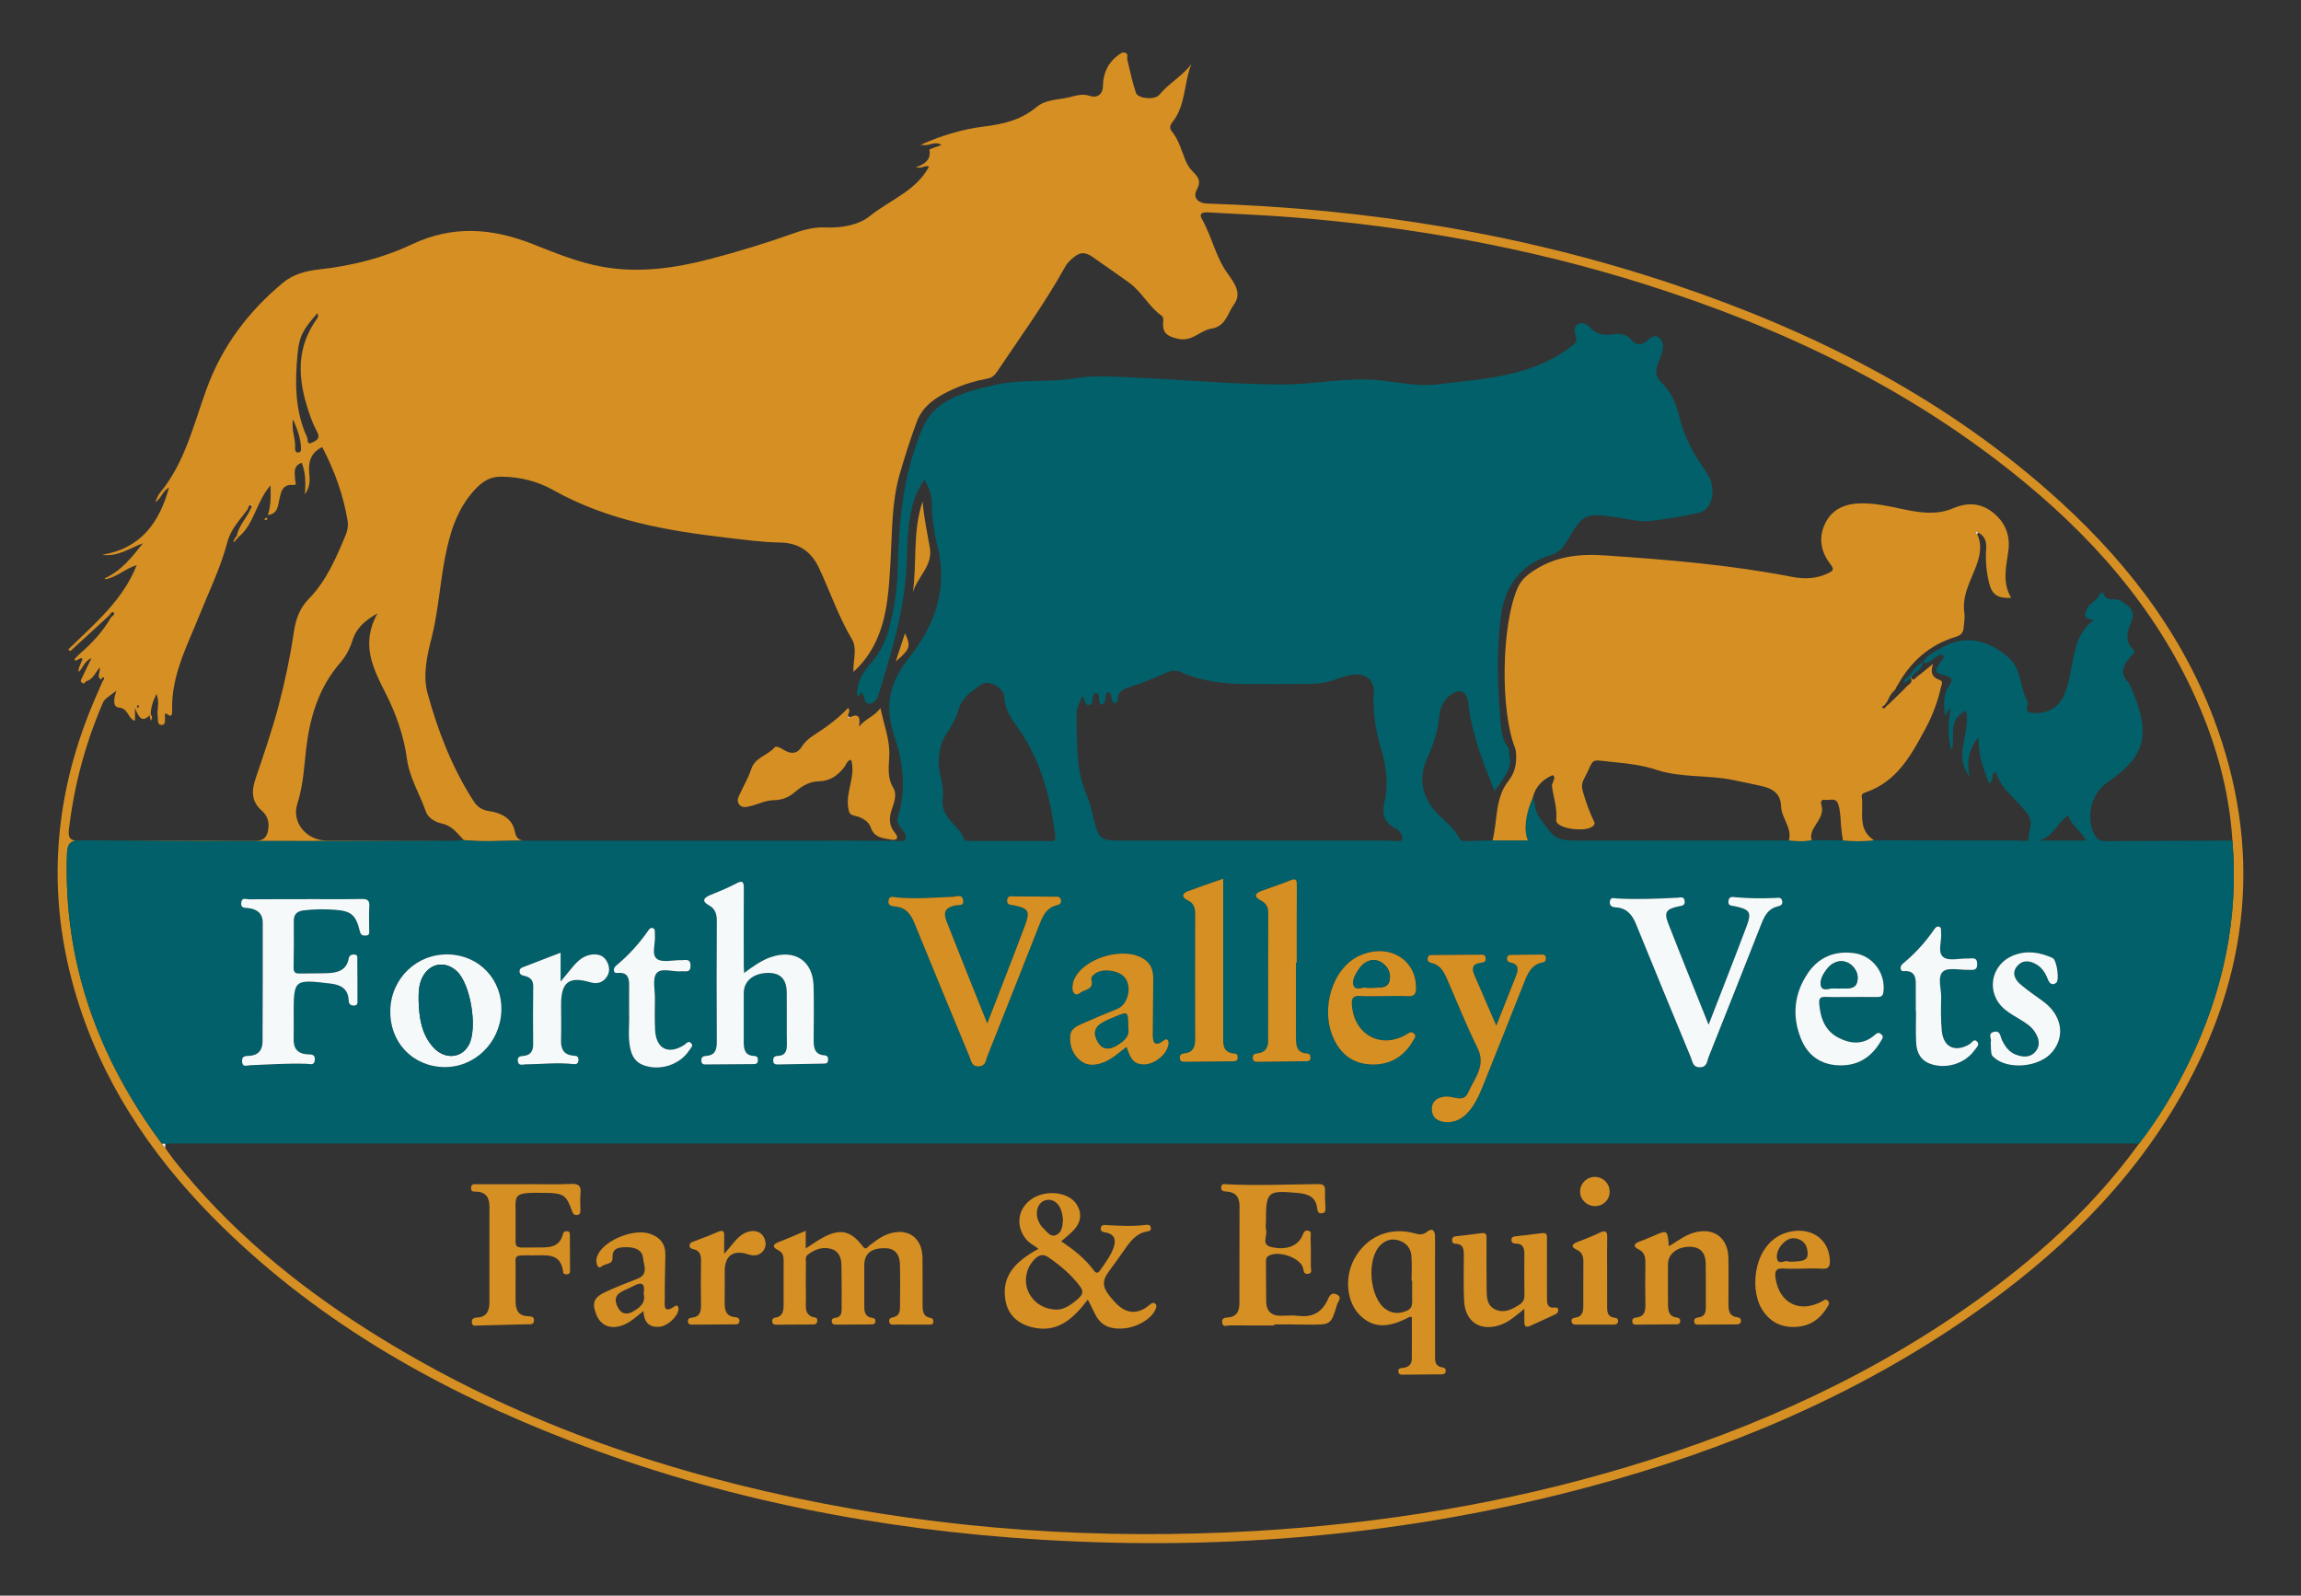
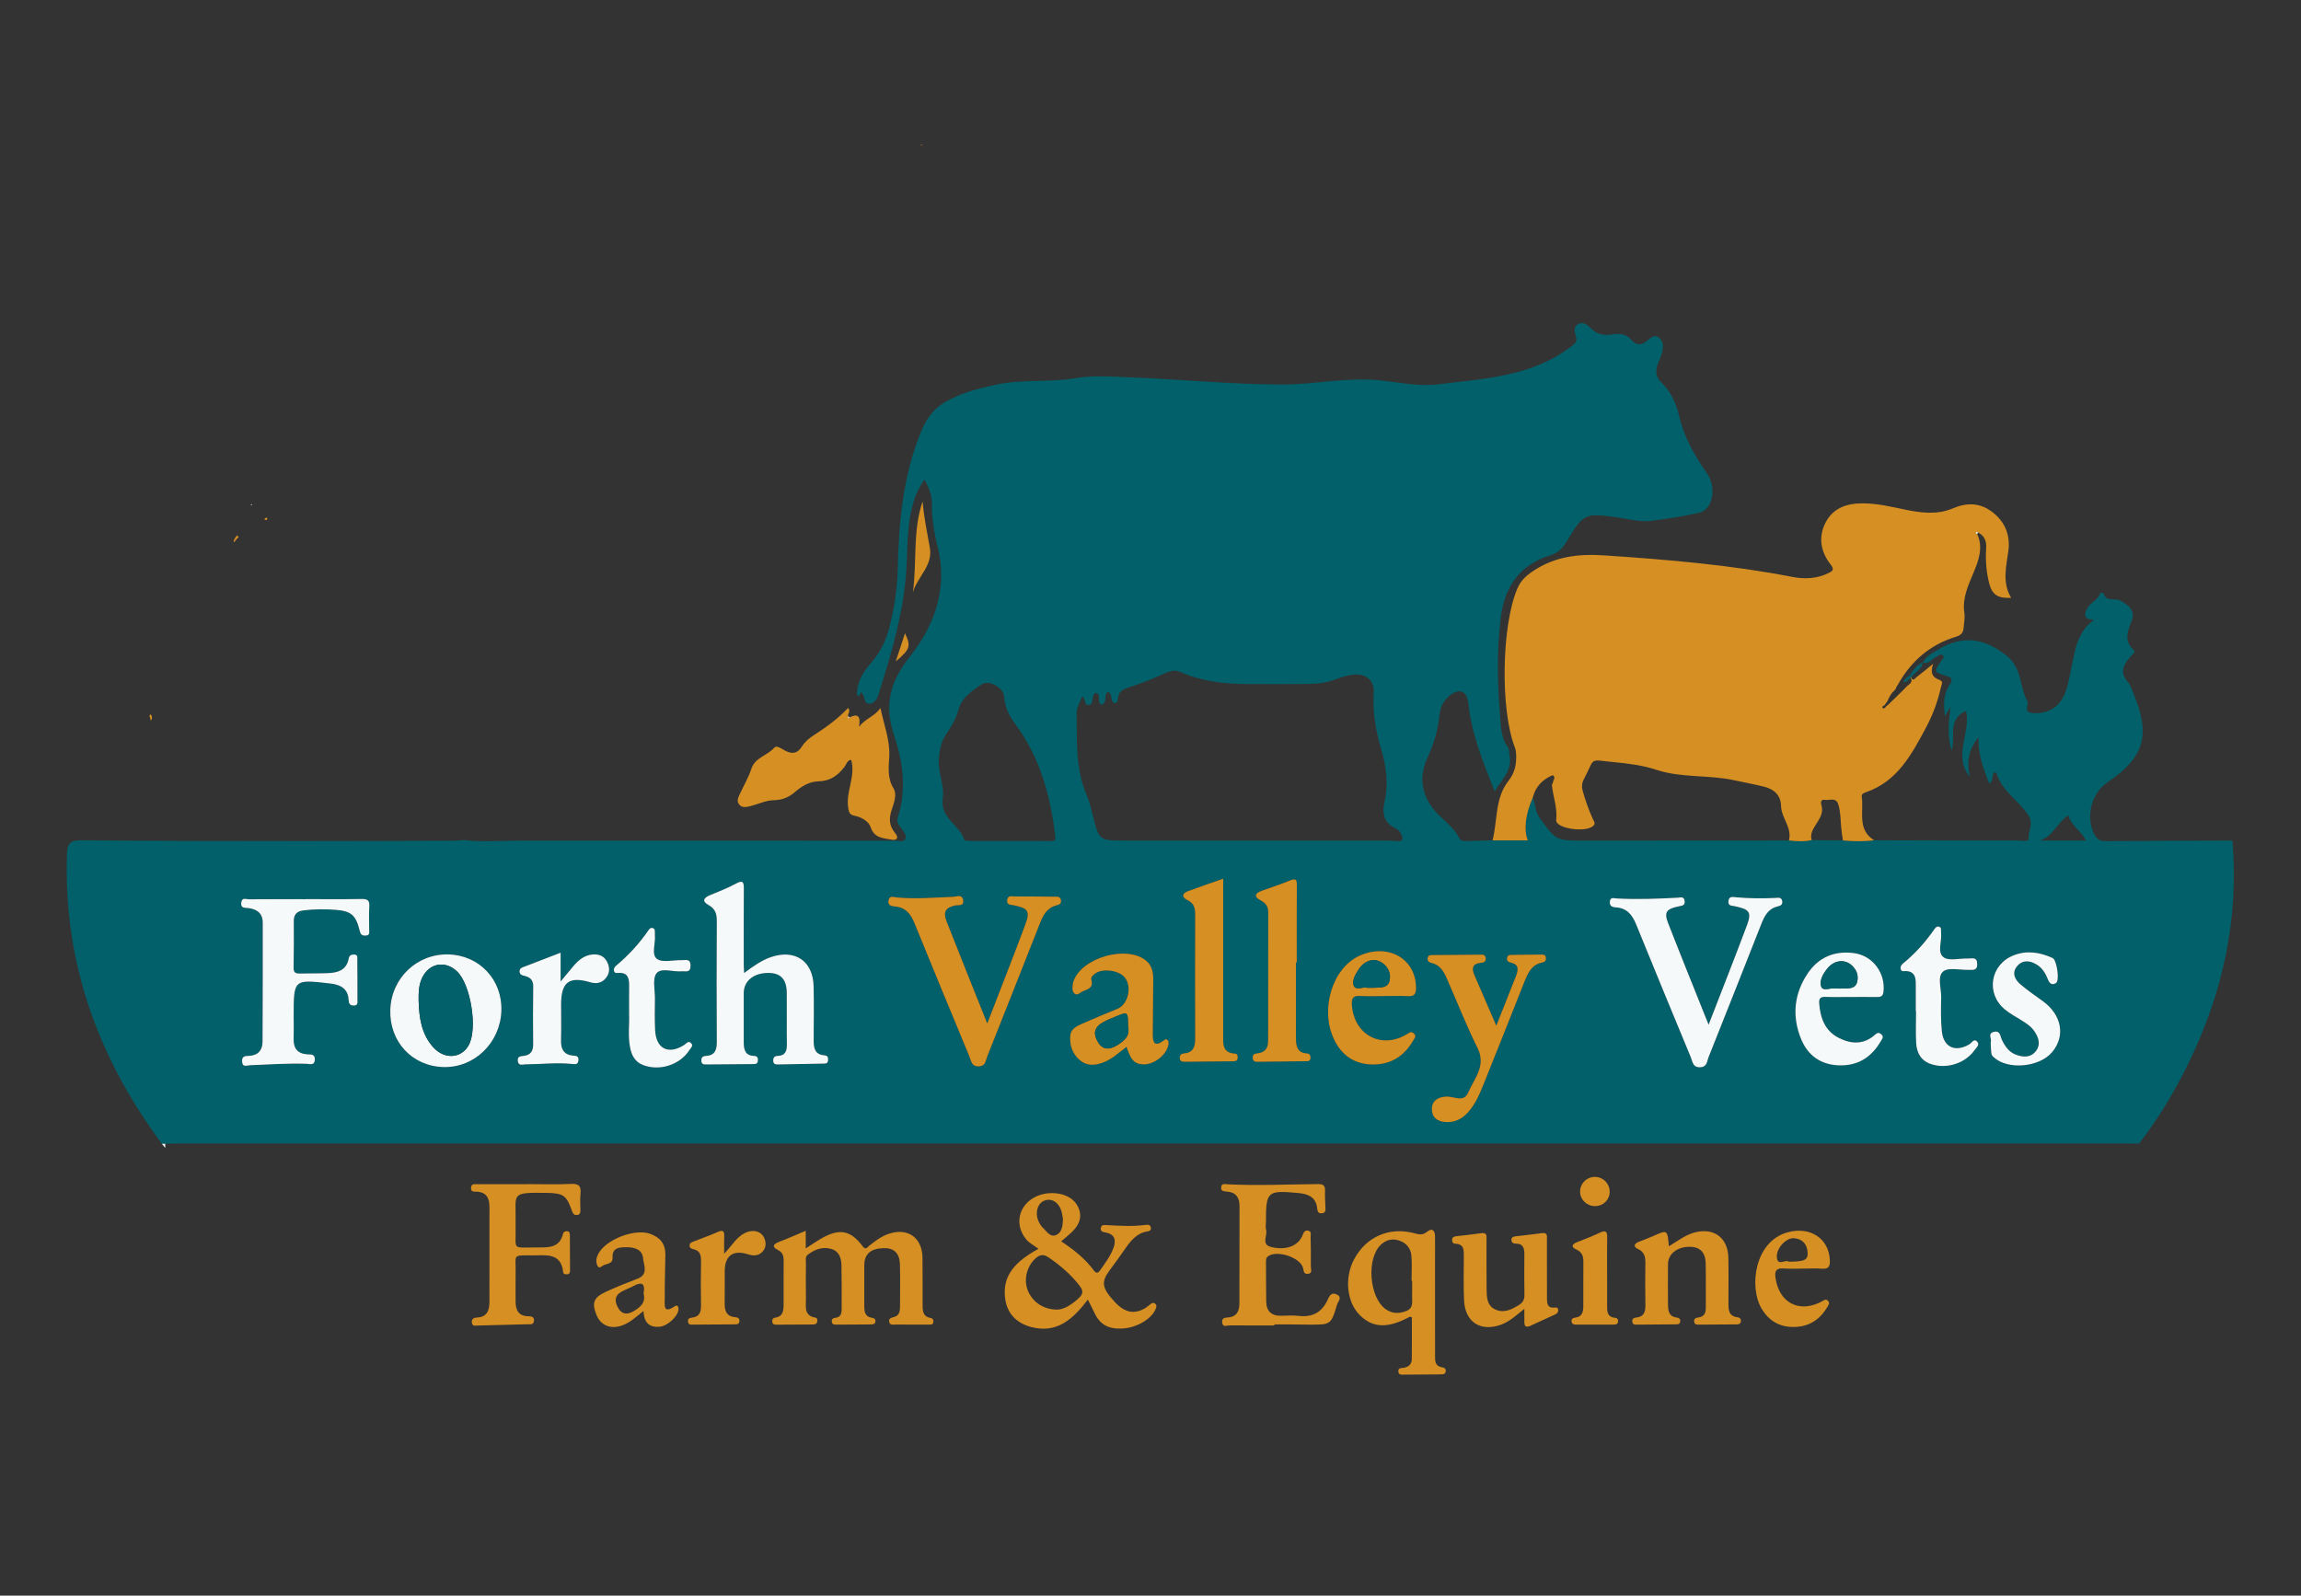
<svg xmlns="http://www.w3.org/2000/svg" version="1.1" id="Layer_1" x="0px" y="0px" viewBox="0 0 1052.381 729.762" style="enable-background:new 0 0 1052.381 729.762;" xml:space="preserve">
  <rect x="0" y="0" width="1052.381" height="729.762" fill="#333333" stroke="none" />
  <style type="text/css">
	.st0{fill:#D68F23;}
	.st1{fill:#016069;}
	.st2{fill:#F6F9FA;}
	.st3{fill:#FDFDFC;}
</style>
  <g>
-     <path class="st0" d="M421.49,66.051c9.012-4.056,18.948-7.012,28.162-8.133c9.428-1.146,17.307-3.084,24.354-8.912   c4.31-3.564,9.609-3.293,14.536-4.415c3.269-0.744,6.387-1.976,10.152-0.671c2.475,0.858,5.687-0.176,5.744-4.597   c0.073-5.705,2.273-10.711,7.122-14.192c0.94-0.675,1.93-1.483,3.184-0.968c1.51,0.62,0.584,1.991,0.826,3.016   c1.21,5.118,2.275,10.3,3.962,15.264c0.939,2.763,8.659,3.342,10.629,0.962c4.309-5.204,10.427-8.498,14.716-14.039   c-3.536,8.768-2.469,18.837-8.694,26.543c-1.114,1.379-1.377,2.811-0.317,4.079c3.303,3.953,4.463,8.877,6.378,13.459   c0.849,2.031,2.023,3.828,3.599,5.349c2.333,2.252,3.524,4.328,1.589,7.824c-2.018,3.647,0.304,6.348,4.823,6.491   c72.985,2.31,144.415,13.792,213.712,37.119c62.655,21.091,120.929,50.374,170.951,94.379   c32.823,28.876,59.687,62.323,75.387,103.586c22.792,59.902,16.734,117.664-14.803,172.95   c-23.581,41.338-57.147,73.377-95.832,100.326c-53.146,37.022-111.975,61.63-174.242,78.357   c-82.267,22.099-165.997,29.522-250.956,24.366c-74.255-4.507-146.507-18.547-216.031-45.337   c-58.749-22.638-112.876-53.02-158.309-97.344c-29.238-28.524-52.423-61.174-65.429-100.264   c-15.994-48.072-13.239-95.392,6.803-141.81c1.159-2.683,2.334-5.359,3.501-8.038c0.518-0.41,0.92-1.115,0.371-1.48   c-0.734-0.489-0.845,0.372-1.001,0.897c-2.437-1.146-0.396-3.168-0.745-5.617c-2.16,2.664-3.152,5.466-6.002,6.295   c-0.681,0.198-0.959,1.477-1.975,0.871c-1.322-0.789-0.379-1.813-0.039-2.575c1.234-2.77,2.619-5.473,4.229-8.779   c-3.422,1.386-3.809,4.526-5.845,6.311c-0.35-1.881,0.867-3.232,1.264-4.8c0.309-0.524,0.711-1.125-0.013-1.533   c-0.228-0.128-0.761,0.285-1.154,0.45c-0.444,0.21-0.873,0.547-1.335,0.6c-0.726,0.083-0.879-0.413-0.433-0.891   c0.897-0.96,1.842-1.883,2.833-2.747c5.382-4.688,10.103-9.93,13.671-16.151c0.665-0.577,1.907-1.376,1.159-2.069   c-0.872-0.807-1.395,0.657-1.991,1.255c-5.948,5.453-11.895,10.905-17.843,16.358c-0.308-0.263-0.615-0.526-0.923-0.789   c11.921-11.683,25-22.475,31.297-38.558c-5.302,1.604-9.159,5.639-14.521,6.5c0.007,0.001,0.098-0.303,0.098-0.303l-0.288-0.134   c7.622-3.39,12.549-9.716,17.588-16.084c-6.133,2.307-11.648,6.371-18.699,5.3c17.579-2.857,26.152-14.603,30.58-30.713   c-3.008,1.494-3.475,5.029-6.313,6.652c0.685-1.396,1.127-2.995,2.093-4.159c11.495-13.855,15.421-31.145,21.345-47.46   c7.142-19.668,19.162-35.618,35.095-48.811c4.758-3.94,10.726-5.396,16.693-6.051c14.685-1.612,28.996-5.198,42.185-11.435   c18.669-8.829,36.622-7.443,55.061-0.205c10.506,4.124,20.976,8.504,32.185,10.489c16.593,2.938,32.841,0.655,48.927-3.531   c13.199-3.435,26.227-7.446,39.074-12.019c4.605-1.639,9.254-2.679,14.16-2.466c7.202,0.313,14.943-1.126,19.967-5.167   c9.158-7.367,21.147-11.493,27.099-22.594c-1.631-1.012-3.246,1.112-5.886,0.226c4.069-1.508,6.907-3.408,6.105-7.95   c-0.066-0.373,3.307-1.353,5.538-2.231c-3.313-2.202-6.38,1.179-9.232-0.303L421.49,66.051z M114.587,231.041   c-0.967,0.221-1.043,1.041-1.212,1.799c-3.541,4.764-7.804,9.073-9.375,15.069c-3.075,11.736-8.456,22.624-12.935,33.81   c-5.603,13.993-12.777,27.37-12.33,43.055c0.028,0.972,0.047,3.505-1.71,2.226c-2.138-1.556-1.492-0.235-1.565,0.86   c-0.095,1.422,0.466,3.642-1.462,3.682c-2.294,0.048-1.603-2.421-1.859-3.889c-0.534-3.053,1.071-6.258-0.587-10.27   c-1.719,3.527-2.577,6.294-2.627,9.316c-0.193,0.171-0.385,0.341-0.579,0.511c-3.203,3.231-4.909,1.181-6.605-3.43   c0,3.014,0,4.402,0,5.881c-3.408-1.021-2.934-5.746-7.46-6.081c-2.832-0.209-2.262-4.448-1.012-7.668   c-5.491,3.983-5.553,3.956-6.516,6.216c-7.818,18.334-12.919,37.375-15.229,57.198c-0.513,4.399,0.902,5.223,4.989,5.197   c26.637-0.17,53.277-0.199,79.913,0.022c4.497,0.038,5.857-1.941,6.32-5.721c0.398-3.254-0.661-5.987-3.032-8.075   c-4.727-4.163-4.745-8.974-2.868-14.529c3.727-11.029,7.563-22.053,10.532-33.296c2.924-11.07,5.321-22.337,6.985-33.66   c0.893-6.077,2.621-11.039,6.943-15.459c8.063-8.247,12.457-18.767,16.839-29.197c0.805-1.917,1.179-4.326,0.845-6.359   c-1.953-11.878-6.006-23.061-11.623-33.774c-5.093,2.519-6.396,6.509-5.949,11.636c0.268,3.067,0.612,6.355-1.99,10.002   c0.446-5.54,0.289-10.07-1.416-14.463c-4.191,1.495-3.113,4.762-3.055,7.642c0.02,0.987,1.156,2.759-0.897,2.536   c-5.117-0.557-5.622,3.652-6.292,6.575c-0.763,3.331-0.734,6.536-5.266,7.181c1.311-4.011,1.419-8.04,1.194-13.584   c-6.663,7.767-7.43,17.712-14.53,23.558c-0.267-0.242-0.534-0.485-0.801-0.727c0.9-4.329,4.005-7.51,5.896-11.323   c0.075-0.866,1.569-1.592,0.257-2.594c0.209,0.073,0.418,0.146,0.627,0.219c-0.001-0.206-0.002-0.412-0.003-0.617   C114.958,230.691,114.772,230.866,114.587,231.041z M75.556,525.004c1.357,1.881,2.641,3.82,4.082,5.635   c25.016,31.527,55.553,56.78,89.408,78.168c59.821,37.792,125.218,61.532,194.124,76.129   c69.652,14.755,140.067,19.406,211.12,15.249c57.742-3.379,114.456-12.637,169.891-29.269   c59.076-17.725,114.64-42.818,164.531-79.533c26.419-19.441,50.239-41.601,69.563-68.303c8.873-11.465,16.304-23.832,22.653-36.833   c15.699-32.147,23.111-65.96,20.085-101.816c-1.242-19.623-5.913-38.47-13.193-56.665c-17.272-43.165-46.119-77.612-81.525-106.91   c-51.426-42.555-110.451-70.748-173.678-90.755c-52.787-16.703-106.933-26.442-162.076-30.77   c-12.617-0.99-25.275-1.437-37.912-2.18c-2.337-0.137-4.512,0.208-2.895,3.07c4.505,7.975,6.266,17.263,11.625,24.735   c3.265,4.552,6.75,9.212,2.986,14.333c-2.893,3.936-3.66,9.983-10.33,11.026c-5.168,0.809-8.828,6.163-15.302,4.628   c-4.52-1.072-7.098-2.371-6.732-7.246c0.089-1.184,0.243-2.62-0.715-3.296c-5.8-4.09-8.936-10.749-14.626-14.937   c-5.468-4.025-11.15-7.792-16.622-11.717c-4.723-3.388-6.982-1.809-10.058,0.889c-1.111,0.974-2.131,2.171-2.846,3.459   c-9.223,16.621-20.409,31.959-30.965,47.71c-1.194,1.781-2.306,2.934-4.526,3.347c-5.406,1.005-10.694,2.556-15.71,4.85   c-7.09,3.242-13.767,7.199-16.634,14.948c-2.94,7.946-5.542,16.036-7.863,24.186c-3.64,12.784-3.339,26.019-4.103,39.15   c-1.07,18.407-1.84,37.064-16.964,51.012c-0.339-5.024,1.95-10.522-0.754-15.056c-6.181-10.363-9.954-21.775-15.076-32.589   c-3.601-7.601-9.411-11.377-17.71-11.519c-8.179-0.14-16.263-1.27-24.37-2.21c-27.576-3.199-54.675-7.916-79.382-21.783   c-7.275-4.083-15.43-6.127-23.967-6.14c-4.883-0.008-8.292,2.113-11.622,5.643c-8.545,9.058-11.792,20.158-14.038,31.946   c-2.299,12.068-3.018,24.33-6.096,36.374c-2.018,7.899-4.045,16.896-1.778,25.15c4.763,17.343,11.238,34.106,21.086,49.348   c1.71,2.647,3.951,4.1,7.285,4.55c5.414,0.729,10.411,3.486,11.46,8.986c0.898,4.708,3.175,4.484,6.586,4.481   c52.807-0.045,105.613-0.009,158.42,0.008c-54.123-0.016-108.247-0.055-162.37-0.026c-8.641,0.005-17.286,0.698-25.917-0.24   c-2.948-3.038-5.251-6.559-10.067-7.591c-2.808-0.601-6.217-2.394-7.321-5.582c-2.77-7.996-7.429-15.306-8.578-23.891   c-1.429-10.679-5.067-20.838-9.844-30.262c-5.813-11.468-11.367-22.399-3.68-36.355c-6.147,3.505-9.729,6.988-11.365,12.231   c-1.203,3.856-3.086,7.399-5.718,10.449c-9.15,10.6-13.345,23.148-15.181,36.804c-1.235,9.189-1.422,18.456-4.339,27.527   c-2.824,8.783,4.323,16.879,13.481,16.886c19.317,0.014,38.634,0.037,57.951,0.056c-22.625,0.06-45.25,0.182-67.875,0.166   c-34.106-0.023-68.213-0.023-102.316-0.348c-5.077-0.048-6.457,1.419-6.623,6.332c-1.679,49.476,14.22,93.126,43.409,132.454   C74.542,523.732,75.049,524.368,75.556,525.004z M145.166,143.218c-6.342,7.265-8.31,10.344-9.074,18.602   c-1.199,12.963-1.291,25.944,4.349,38.177c0.465,1.009-0.269,3.748,2.361,2.411c1.632-0.83,3.831-1.744,2.407-4.508   c-1.139-2.21-2.206-4.481-3.049-6.817c-5.439-15.073-7.675-30.006,2.141-44.374C144.888,145.851,145.964,144.946,145.166,143.218z    M134.051,191.784c-0.951,5.089,1.285,8.924,0.904,12.957c-0.074,0.779,0.053,2.277,1.336,2.236   c1.653-0.053,1.399-1.543,1.347-2.647C137.444,200.207,136.029,196.44,134.051,191.784z M63.568,323.11   c-0.144-0.273-0.285-0.54-0.426-0.807c-0.166,0.268-0.441,0.527-0.464,0.806c-0.021,0.25,0.237,0.522,0.372,0.785   C63.22,323.636,63.39,323.379,63.568,323.11z" />
    <path class="st0" d="M421.386,65.997c0.391,0.234,0.381,0.446-0.043,0.607c-0.028,0.011-0.195-0.207-0.176-0.235   c0.085-0.122,0.213-0.214,0.324-0.318C421.49,66.051,421.386,65.997,421.386,65.997z" />
    <path class="st1" d="M1021.012,384.431c3.026,35.856-4.387,69.67-20.085,101.816c-6.349,13.001-13.78,25.368-22.653,36.833   c-1.498-0.035-2.996-0.101-4.494-0.101c-297.734-0.005-595.468-0.005-893.202,0.001c-1.663,0-3.325,0.1-4.988,0.153   c-0.52-0.012-1.039-0.025-1.559-0.037c-29.185-39.328-45.084-82.978-43.406-132.454c0.167-4.913,1.547-6.381,6.623-6.332   c34.103,0.325,68.21,0.325,102.316,0.348c22.625,0.015,45.25-0.106,67.9-0.166c1.563-0.091,3.1-0.181,4.637-0.272   c8.632,0.938,17.276,0.245,25.917,0.24c54.123-0.029,108.247,0.01,162.395,0.026c3.355,0.025,6.686,0.077,10.016,0.062   c1.246-0.006,2.804,0.788,3.584-0.812c0.666-1.366-0.193-2.556-0.929-3.675c-1.253-1.904-3.353-3.573-2.493-6.205   c4.138-12.661,2.394-25.415-1.618-37.355c-4.738-14.097-2.031-24.602,7.242-36.315c11.297-14.269,17.427-31.305,12.548-50.477   c-1.632-6.413-2.646-13.034-2.584-19.772c0.033-3.561-1.37-6.876-3.357-10.574c-2.756,3.948-4.345,7.525-5.386,11.407   c-2.4,8.95-2.373,18.151-2.772,27.285c-0.901,20.678-6.814,40.231-12.938,59.761c-0.649,2.07-1.913,3.765-3.848,4.027   c-2.486,0.336-2.35-2.532-3.084-3.941c-1.85-3.552-1.227,2.583-2.829-0.21c-0.147-5.342,2.56-10.182,6.364-14.459   c4.206-4.728,6.832-10.168,8.4-16.232c2.262-8.746,3.654-17.642,3.853-26.647c0.47-21.22,2.332-42.11,10.332-62.133   c2.412-6.037,5.509-10.863,11.056-14.17c7.265-4.332,15.294-6.323,23.451-8.106c11.99-2.621,24.302-0.94,36.307-2.957   c8.306-1.395,16.569-0.759,24.902-0.43c23.287,0.919,46.493,3.238,69.843,3.296c14.847,0.037,29.475-3.457,44.36-1.933   c8.931,0.914,17.843,2.947,26.864,1.839c21.212-2.606,42.931-3.452,61.006-17.39c1.938-1.495,2.694-2.2,2.033-4.531   c-0.516-1.817-1.279-4.196,0.836-5.493c2.207-1.354,4.287-0.006,5.789,1.571c2.825,2.967,6.13,3.667,10.005,3.015   c3.241-0.545,6.395-0.271,8.705,2.456c2.346,2.769,4.661,2.578,7.302,0.423c1.492-1.218,3.197-3.021,5.274-1.472   c2.077,1.549,2.233,4.032,1.641,6.403c-0.44,1.764-1.117,3.489-1.857,5.155c-1.437,3.234-1.245,6.433,1.231,8.823   c4.614,4.455,7.002,9.818,8.432,15.966c2.217,9.534,7.075,17.848,12.64,25.842c4.49,6.45,2.628,16.511-3.518,17.944   c-7.252,1.692-14.71,2.826-22.097,3.746c-4.978,0.62-10.242-0.836-15.352-1.552c-15.002-2.1-15.439-2.012-23.273,11.071   c-1.801,3.007-3.845,5.109-7.291,6.171c-14.121,4.352-21.126,14.434-22.853,28.761c-1.763,14.625-1.563,29.252-0.327,43.885   c0.445,5.264,0.243,10.701,3.725,15.295c0.606,0.799,0.333,2.228,0.581,3.34c1.575,7.071-3.52,11.375-6.728,16.757   c-5.288-13.25-10.536-26.143-12.036-40.242c-0.639-6.007-4.432-7.163-8.953-3.22c-2.649,2.311-3.976,5.367-4.284,8.768   c-0.639,7.06-2.836,13.574-5.771,20.012c-4.041,8.864-1.93,18.082,5.182,25.175c3.411,3.402,7.342,6.336,9.61,10.742   c0.634,1.231,1.55,1.543,2.846,1.496c4.142-0.15,8.288-0.215,12.432-0.313c5.402,0,10.805,0,16.149,0   c-1.931-4.778-1.14-11.895,2.254-19.588c1.215,3.065,1.115,6.504,3.192,9.365c7.446,10.261,7.387,10.31,20.044,10.304   c31.303-0.014,62.606-0.034,93.908-0.052c3.483,0.358,6.965,0.612,10.431-0.157c4.758,0.046,9.515,0.092,14.273,0.139   c4.746,0.442,9.49,0.555,14.229-0.078c21.817,0.049,43.635,0.127,65.452,0.098c1.842-0.002,5.43,0.769,5.269-0.788   c-0.369-3.568,2.416-6.83-0.115-10.714c-4.461-6.846-12.255-11.135-14.693-19.452c-0.039-0.133-0.555-0.126-0.87-0.188   c-1.621,1.229-0.05,3.987-2.409,5.025c-2.691-6.818-5.193-13.587-4.815-21.129c-4.554,5.437-5.713,11.452-3.908,18.172   c-8.08-9.507,0.522-20.264-1.852-30.22c-8.777,3.964-4.616,12.055-6.538,18.182c-2.182-6.616-1.408-13.198-0.557-20.066   c-0.668,1.127-1.335,2.254-2.548,4.301c-0.713-5.827-0.641-10.395,2.213-14.411c1.614-2.271,0.778-3.278-1.412-3.948   c-5.912-1.808-5.917-1.797-2.497-6.867c0.521-0.773,1.686-1.589,0.802-2.497c-0.965-0.992-1.837,0.01-2.899,0.525   c-2.049,0.994-3.502,3.656-6.374,2.661c1.663-3.079,4.745-4.476,7.528-6.139c11.058-6.605,21.186-4.838,31.102,3.267   c6.901,5.64,5.583,13.973,9.221,20.502c0.962,1.727-1.841,4.635,1.567,5.334c2.258,0.463,4.644,0.229,6.919-0.457   c5.146-1.552,7.866-5.46,9.392-10.214c1.113-3.467,1.666-7.116,2.441-10.69c1.637-7.554,2.457-15.46,10.181-21.073   c-4.73-0.359-4.578-2.201-3.221-5.046c1.406-2.948,4.997-3.851,6.016-7.072c0.187-0.59,1.477-0.418,1.658,0.186   c1.156,3.851,4.953,1.789,7.341,2.988c4.118,2.068,7.179,4.957,5.497,9.198c-1.827,4.605-3.747,9.108,0.675,13.386   c1.321,1.278-0.002,1.707-0.783,2.606c-3.103,3.572-6.021,7.226-1.748,12.066c1.268,1.436,1.85,3.514,2.615,5.352   c7.973,19.142,5.005,29.222-11.933,40.655c-7.425,5.012-10.069,16.048-5.858,23.894c1.167,2.173,2.596,2.996,5.123,2.972   C982.396,384.522,1001.704,384.501,1021.012,384.431z M494.969,318.453c-1.135,2.831-2.61,5.179-2.57,7.914   c0.185,12.624-0.564,25.355,4.648,37.387c1.247,2.878,1.983,5.999,2.741,9.062c2.872,11.606,2.839,11.61,14.713,11.61   c39.646-0.002,79.292-0.004,118.938,0.009c1.995,0.001,3.994,0.092,5.985,0.234c1.998,0.142,2.312-0.824,1.706-2.422   c-0.545-1.436-1.388-2.683-2.825-3.354c-5.381-2.513-6.301-6.979-5.101-12.147c1.949-8.395,0.778-16.494-1.647-24.596   c-2.497-8.345-3.768-16.881-3.279-25.639c0.276-4.95-3.038-8.179-8.179-7.999c-3.186,0.112-6.214,1.064-9.19,2.181   c-3.941,1.48-8.052,2.084-12.238,2.109c-9.495,0.056-18.99,0.109-28.484,0.058c-10.39-0.056-20.596-1.248-30.237-5.481   c-2.29-1.005-4.335-0.707-6.659,0.338c-5.266,2.368-10.625,4.607-16.118,6.358c-3.096,0.987-5.665,1.769-5.9,5.567   c-0.052,0.834-0.385,1.976-1.569,1.955c-2.344-1.013-0.446-4.44-3.134-5.129c-1.815,1.581,0.059,4.872-2.88,5.861   c-1.218-0.826-0.959-2.063-1.087-3.184c-0.107-0.93,0.058-2.221-1.389-2.129c-0.931,0.06-1.166,1.073-1.38,1.87   c-0.368,1.366-0.004,3.448-1.949,3.535C495.668,322.52,496.689,319.653,494.969,318.453z M461.799,384.627   c6.154,0,12.308-0.053,18.46,0.033c1.807,0.025,2.642-0.06,2.363-2.382c-2.205-18.377-6.971-35.833-18.163-50.961   c-2.851-3.854-4.9-7.814-5.185-12.684c-0.235-4.017-6.93-7.914-10.279-5.658c-4.336,2.921-8.971,5.864-10.565,11.471   c-1.148,4.039-3.135,7.706-5.533,11.11c-2.399,3.406-3.158,7.149-3.526,11.226c-0.568,6.283,2.669,12.325,1.809,18.235   c-1.345,9.249,7.758,12.218,9.898,19.144c0.123,0.399,1.802,0.435,2.759,0.441C449.823,384.641,455.811,384.622,461.799,384.627z    M340.335,444.987c-0.081-1.655-0.168-2.615-0.169-3.575c-0.009-11.664-0.058-23.328,0.03-34.99   c0.022-2.947-0.394-4.035-3.556-2.334c-3.792,2.041-7.823,3.66-11.826,5.276c-3.087,1.246-3.897,2.849-0.687,4.608   c3.138,1.719,3.727,4.155,3.708,7.414c-0.105,18.328-0.109,36.657-0.001,54.985c0.022,3.654-0.699,6.304-4.901,6.538   c-1.377,0.077-2.179,0.555-2.175,2.069c0.005,2.059,1.425,1.856,2.773,1.844c6.995-0.062,13.99-0.127,20.985-0.163   c1.082-0.006,1.988-0.102,2.105-1.457c0.115-1.329-0.147-2.236-1.784-2.289c-4.117-0.134-4.676-3.013-4.677-6.265   c-0.002-7.498-0.007-14.996,0.001-22.494c0.006-5.43,4.395-9.088,10.999-9.186c5.764-0.085,8.609,2.81,8.667,9.06   c0.073,7.831-0.057,15.663,0.057,23.493c0.045,3.093-0.655,5.289-4.215,5.397c-1.446,0.044-2.074,0.728-2.038,2.183   c0.043,1.694,1.154,1.743,2.39,1.719c6.829-0.133,13.657-0.265,20.486-0.38c1.032-0.018,2.06,0.03,2.201-1.368   c0.129-1.275-0.017-2.296-1.679-2.425c-4.586-0.354-4.915-3.618-4.896-7.191c0.043-8.164,0.185-16.333-0.03-24.492   c-0.303-11.506-8.573-16.979-19.515-13.233C348.279,439.207,344.664,441.81,340.335,444.987z M139.763,411.211   c0,0.016,0,0.033,0,0.049c-8.654,0-17.308-0.033-25.962,0.037c-1.255,0.01-3.141-1.051-3.465,1.484   c-0.347,2.721,1.659,2.341,3.211,2.529c3.973,0.481,6.608,2.364,6.613,6.658c0.02,18.139,0.012,36.279-0.082,54.418   c-0.02,3.843-1.946,6.271-6.05,6.504c-1.659,0.094-3.451-0.073-3.315,2.526c0.153,2.939,2.227,1.827,3.661,1.773   c8.647-0.331,17.284-0.962,25.951-0.653c1.46,0.052,3.532,0.925,3.675-1.885c0.134-2.627-1.782-2.354-3.382-2.449   c-4.554-0.27-6.468-2.735-6.321-7.187c0.116-3.492,0.02-6.99,0.02-10.486c0-16.699-0.003-16.671,16.842-14.699   c4.63,0.542,8.018,2.318,8.284,7.516c0.081,1.583,0.516,2.508,2.262,2.546c2.196,0.048,1.773-1.575,1.777-2.784   c0.024-5.991-0.011-11.982-0.067-17.973c-0.01-1.076,0.389-2.56-1.434-2.583c-1.192-0.015-2.226,0.285-2.505,1.827   c-0.978,5.413-5.078,6.526-9.674,6.696c-4.156,0.154-8.32,0.06-12.478,0.167c-1.916,0.049-3.099-0.24-3.05-2.644   c0.146-7.154,0.123-14.313,0.095-21.47c-0.012-3.141,1.69-4.43,4.568-4.776c4.814-0.578,9.64-0.606,14.456-0.241   c7.217,0.547,9.386,2.381,11.126,9.622c0.4,1.663,0.968,2.183,2.585,2.171c2.216-0.016,1.726-1.568,1.739-2.787   c0.039-3.495-0.201-7.006,0.06-10.481c0.225-2.992-0.963-3.539-3.678-3.485C156.742,411.318,148.251,411.211,139.763,411.211z    M451.526,468.079c-6.552-16.402-12.647-31.483-18.58-46.627c-1.714-4.374-0.514-6.31,3.782-7.321   c1.557-0.366,4.273,0.541,3.758-2.513c-0.47-2.791-2.978-1.528-4.506-1.466c-8.644,0.349-17.272,1.1-25.935,0.285   c-1.297-0.122-3.199-0.995-3.663,1.297c-0.503,2.481,1.492,2.724,3.084,2.87c4.849,0.444,7.103,3.511,8.799,7.677   c8.277,20.331,16.68,40.612,25.095,60.886c0.825,1.987,0.935,4.693,4.348,4.525c3.116-0.153,3.08-2.682,3.809-4.513   c8.065-20.238,16.057-40.506,24.051-60.772c1.439-3.648,3.126-7.082,7.295-8.238c1.401-0.389,2.659-0.709,2.364-2.504   c-0.312-1.899-1.873-1.535-3.15-1.549c-5.983-0.068-11.967-0.145-17.95-0.128c-1.339,0.004-3.227-0.694-3.491,1.648   c-0.253,2.243,1.421,2.113,2.922,2.397c6.574,1.246,7.666,2.655,5.439,8.639C463.502,437.438,457.702,452.092,451.526,468.079z    M781.442,468.654c-6.493-16.25-12.602-31.313-18.511-46.453c-1.942-4.976-0.84-6.524,4.879-7.68   c1.601-0.323,3.008-0.411,2.661-2.579c-0.334-2.085-1.953-1.446-3.133-1.382c-9.313,0.502-18.624,0.85-27.951,0.353   c-1.144-0.061-2.85-0.803-3.103,1.363c-0.233,1.996,0.948,2.619,2.679,2.713c5.017,0.273,7.543,3.361,9.32,7.733   c8.261,20.325,16.642,40.602,25.037,60.873c0.817,1.972,0.851,4.673,4.307,4.511c3.188-0.149,3.056-2.749,3.766-4.526   c8.086-20.216,16.061-40.477,24.057-60.73c1.433-3.628,3.025-7.092,7.287-8.209c1.308-0.343,2.712-0.671,2.374-2.536   c-0.357-1.966-1.98-1.488-3.189-1.433c-5.994,0.272-11.972,0.236-17.955-0.306c-1.331-0.121-3.16-0.671-3.448,1.686   c-0.287,2.344,1.456,2.106,2.883,2.407c6.885,1.452,7.835,2.717,5.481,8.99C793.356,438.181,787.572,452.817,781.442,468.654z    M205.141,436.506c-14.433-0.388-26.194,10.825-26.633,25.393c-0.439,14.559,10.015,25.764,24.368,26.117   c14.154,0.348,25.934-11.122,26.43-25.735C229.787,448.106,219.268,436.886,205.141,436.506z M684.35,469.111   c-3.712-8.559-6.952-15.965-10.131-23.397c-1.218-2.849-0.684-4.94,2.808-5.35c1.422-0.167,2.698-0.326,2.441-2.273   c-0.228-1.733-1.582-1.472-2.665-1.469c-7.162,0.024-14.324,0.104-21.486,0.175c-0.984,0.01-2.09-0.118-2.343,1.241   c-0.273,1.468,0.561,2.117,1.862,2.413c3.908,0.887,5.536,4.01,6.963,7.253c4.628,10.513,8.808,21.247,13.933,31.511   c4.149,8.309-1.499,14-4.232,20.43c-2.022,4.758-6.396,1.776-9.791,1.872c-0.166,0.005-0.334-0.006-0.499,0.008   c-3.543,0.297-6.289,1.773-6.336,5.668c-0.047,3.798,2.435,5.65,6.057,5.964c4.32,0.374,7.774-1.383,10.587-4.559   c3.263-3.684,5.167-8.148,6.969-12.618c6.223-15.439,12.347-30.918,18.483-46.393c1.685-4.249,3.344-8.479,8.609-9.43   c1.289-0.233,1.547-1.143,1.439-2.211c-0.136-1.337-1.139-1.391-2.204-1.375c-4.328,0.065-8.657,0.091-12.985,0.147   c-1.151,0.015-2.438-0.143-2.574,1.565c-0.099,1.248,0.592,1.716,1.722,1.965c3.849,0.846,3.452,3.398,2.363,6.158   C690.534,453.519,687.711,460.625,684.35,469.111z M515.222,478.784c2.062,6.066,3.398,7.553,7.062,7.98   c5.057,0.588,11.377-4.173,12.126-9.189c0.087-0.583,0.035-1.371-0.297-1.794c-0.691-0.88-1.411-0.266-2.104,0.24   c-4.148,3.033-4.795,0.444-4.775-3.036c0.049-8.316,0.152-16.632,0.209-24.948c0.023-3.434-0.594-6.612-3.548-8.896   c-8.951-6.923-28.992-1.152-32.884,9.491c-0.114,0.311-0.244,0.627-0.288,0.951c-0.222,1.661-0.608,3.598,0.643,4.769   c1.38,1.292,2.674-0.525,3.946-1.029c2.238-0.886,4.837-1.556,3.843-5.131c-0.374-1.345,0.898-2.399,2.056-3.157   c3.346-2.191,10.252-1.251,12.996,1.768c3.727,4.1,1.873,12.536-3.157,14.598c-5.534,2.268-11.073,4.532-16.53,6.977   c-2.254,1.01-4.728,2.293-5.001,5.108c-0.42,4.34,0.837,8.279,4.194,11.25c3.074,2.72,6.582,2.656,10.306,1.391   C508.38,484.645,511.613,481.481,515.222,478.784z M559.434,401.872c-5.578,1.966-10.901,3.75-16.151,5.728   c-2.901,1.093-2.769,2.869-0.167,4.088c2.923,1.369,3.518,3.552,3.508,6.464c-0.067,18.977-0.076,37.954-0.003,56.931   c0.014,3.623-0.872,6.273-4.953,6.671c-1.381,0.135-2.163,0.699-2.077,2.182c0.099,1.69,1.342,1.668,2.516,1.658   c7.322-0.062,14.643-0.158,21.964-0.217c1.153-0.009,1.935-0.34,1.995-1.629c0.043-0.92-0.251-1.824-1.207-1.875   c-6.047-0.322-5.421-4.763-5.426-8.74c-0.024-19.31-0.004-38.62,0-57.93C559.435,410.913,559.434,406.622,559.434,401.872z    M592.706,440.23c0.124,0,0.248,0,0.372,0c0-11.635-0.046-23.269,0.038-34.903c0.018-2.426,0.086-3.987-3.147-2.629   c-4.281,1.799-8.748,3.152-13.105,4.777c-3.003,1.12-3.379,2.749-0.359,4.271c2.362,1.19,3.531,2.863,3.528,5.473   c-0.019,19.618-0.014,39.236-0.043,58.854c-0.004,3-1.225,5.167-4.468,5.608c-1.388,0.189-2.733,0.316-2.572,2.224   c0.168,1.992,1.676,1.703,2.976,1.689c6.98-0.073,13.959-0.167,20.939-0.245c1.164-0.013,2.434,0.197,2.498-1.566   c0.042-1.168-0.409-1.913-1.656-1.991c-4.662-0.29-4.975-3.674-4.986-7.148C592.681,463.173,592.706,451.701,592.706,440.23z    M632.937,455.548c3.663,0,7.333-0.149,10.985,0.048c2.86,0.154,3.689-0.921,3.704-3.725c0.069-13.293-12.705-20.68-25.789-14.8   c-12.379,5.564-18.236,24.325-11.786,38.116c3.481,7.443,9.387,11.555,17.7,11.658c8.441,0.104,14.584-3.905,18.71-11.151   c0.542-0.951,1.468-1.896,0.167-3.056c-1.172-1.046-1.903-0.426-2.995,0.243c-11.759,7.21-24.351,0.552-25.335-13.234   c-0.208-2.919,0.384-4.347,3.654-4.146C625.601,455.726,629.274,455.553,632.937,455.548z M846.162,455.971   c3.994,0,7.988-0.045,11.981,0.02c1.837,0.03,3.037-0.118,3.298-2.51c0.93-8.504-4.973-16.424-13.443-17.564   c-8.903-1.199-16.203,1.815-21.201,9.221c-6.298,9.333-7.293,19.615-3.083,29.986c3.044,7.498,8.902,11.833,17.323,12.112   c8.717,0.289,14.927-3.731,19.189-11.092c0.525-0.907,1.556-1.88,0.25-3.06c-1.078-0.974-1.843-0.824-2.911,0.137   c-5.175,4.656-10.977,4.348-16.69,1.403c-6.27-3.233-8.326-9.069-8.854-15.744c-0.212-2.67,0.955-3.024,3.158-2.945   C838.836,456.065,842.501,455.97,846.162,455.971z M256.401,435.716c-6.023,2.317-11.261,4.33-16.497,6.35   c-1.067,0.412-2.295,0.658-2.282,2.211c0.013,1.604,1.317,1.804,2.386,2.073c2.578,0.648,3.906,1.952,3.86,4.862   c-0.14,8.817-0.097,17.639-0.026,26.458c0.024,2.963-1.142,4.805-4.129,5.208c-1.521,0.205-3.168,0.096-2.894,2.365   c0.292,2.418,2.213,1.544,3.51,1.536c7.148-0.048,14.289-0.921,21.446-0.166c1.383,0.146,2.661,0.283,2.787-1.761   c0.128-2.076-1.243-1.924-2.572-2.067c-4.163-0.448-5.498-3.009-5.4-6.922c0.137-5.488,0.034-10.982,0.034-16.473   c-0.001-10.194,3.603-12.99,13.244-10.172c2.847,0.832,5.33,0.427,7.216-1.875c1.876-2.29,1.882-4.892,0.551-7.484   c-1.403-2.732-3.829-3.585-6.689-3.323c-3.739,0.343-6.389,2.601-8.706,5.315c-1.752,2.053-3.445,4.155-5.841,7.053   C256.401,443.917,256.401,440.14,256.401,435.716z M287.731,464.164c0.201,4.065-0.622,9.57,0.467,15.023   c0.722,3.617,2.28,6.536,5.993,7.941c7.542,2.854,16.826-0.117,21.125-6.884c0.578-0.91,1.888-1.869,0.861-3.053   c-1.346-1.553-2.268,0.116-3.282,0.753c-7.22,4.541-12.826,1.743-13.266-6.785c-0.249-4.814-0.139-9.65-0.089-14.476   c0.041-3.963-1.23-9.094,0.751-11.57c2.133-2.665,7.488-0.528,11.417-0.887c1.773-0.162,4.131,0.898,4.12-2.566   c-0.011-3.482-2.383-2.458-4.153-2.521c-3.817-0.135-8.667,1.265-11.181-0.576c-2.729-1.999-0.598-7.129-0.967-10.87   c-0.033-0.33,0.015-0.667-0.011-0.998c-0.064-0.795,0.196-1.768-0.781-2.171c-1.207-0.498-1.794,0.408-2.367,1.233   c-4.11,5.908-8.918,11.177-14.455,15.776c-0.828,0.687-1.355,1.508-1.076,2.59c0.282,1.092,1.279,0.873,2.04,0.83   c4.26-0.24,4.91,2.444,4.867,5.817C287.692,454.763,287.731,458.758,287.731,464.164z M876.199,462.451c0.038,0,0.075,0,0.113,0   c0,4.822-0.188,9.654,0.055,14.465c0.223,4.42,2.031,8.059,6.575,9.664c7.125,2.516,15.74-0.131,20.096-6.234   c0.812-1.138,2.523-2.462,1.308-3.879c-1.517-1.77-2.551,0.521-3.659,1.165c-6.435,3.741-11.797,1.389-12.56-5.976   c-0.529-5.107-0.439-10.301-0.309-15.448c0.103-4.091-1.894-9.504,0.884-11.89c2.338-2.008,7.583-0.638,11.542-0.751   c1.919-0.055,4.114,0.595,4.057-2.713c-0.06-3.449-2.472-2.4-4.243-2.469c-3.809-0.148-8.676,1.257-11.165-0.591   c-3.008-2.234-0.659-7.424-1.126-11.299c-0.114-0.945,0.317-2.191-0.813-2.646c-1.114-0.449-1.836,0.507-2.407,1.331   c-3.999,5.777-8.664,10.944-14.099,15.401c-0.834,0.684-1.382,1.458-1.156,2.547c0.301,1.452,1.529,0.966,2.42,0.99   c3.549,0.098,4.449,2.389,4.477,5.357C876.23,453.8,876.199,458.126,876.199,462.451z M910.459,476.594   c0.206,5.802,0.206,5.802,1.321,6.861c6.337,6.017,20.973,4.742,26.84-2.339c6.122-7.387,4.326-16.979-4.317-23.246   c-3.493-2.533-7.087-4.961-10.347-7.771c-2.598-2.238-3.919-5.384-1.312-8.343c2.596-2.947,5.978-2.45,9.059-0.483   c2.47,1.577,3.924,4.034,4.952,6.716c0.744,1.941,2.038,2.797,3.766,1.505c1.619-1.211,0.261-10.463-1.616-11.329   c-5.786-2.667-11.813-3.643-17.893-1.234c-10.655,4.221-12.801,17.351-4.043,24.68c2.273,1.902,4.942,3.343,7.481,4.911   c2.276,1.406,4.526,2.831,6.066,5.083c2.011,2.941,3.058,6.182,0.62,9.219c-2.422,3.017-5.85,2.752-9.145,1.487   c-3.152-1.21-4.909-3.83-6.311-6.744c-0.79-1.641-0.673-4.363-3.658-3.645C908.774,472.68,911.164,475.278,910.459,476.594z    M932.831,384.407c6.914,0,13.829,0,21.246,0c-2.444-4.542-6.793-6.872-8.168-11.514   C940.825,376.305,938.915,382.693,932.831,384.407z" />
    <path class="st2" d="M75.591,523.134c-0.011,0.623-0.023,1.247-0.034,1.87c-0.507-0.636-1.014-1.272-1.523-1.908   C74.551,523.109,75.071,523.122,75.591,523.134z" />
    <path class="st3" d="M114.587,231.041c0.186-0.175,0.371-0.35,0.557-0.525c0.001,0.206,0.002,0.412,0.003,0.617   c-0.209-0.073-0.418-0.146-0.627-0.22C114.519,230.913,114.587,231.041,114.587,231.041z" />
    <path class="st0" d="M904.245,244.169c2.929,6.137,0.677,12.203-1.558,17.557c-2.538,6.081-5.255,11.741-4.275,18.561   c0.324,2.256-0.165,4.637-0.35,6.956c-0.176,2.21-1.227,3.295-3.571,4.005c-11.686,3.539-20.297,11.003-26.294,21.568   c0,0-0.005,0.014-0.005,0.014c-0.391,0.628-0.782,1.256-1.173,1.883l0.28-0.015c-0.345,0.42-0.689,0.839-1.034,1.259   c-1.509,1.306-2.306,3.066-3.084,4.838c-0.441,0.586-0.881,1.172-1.322,1.757c-0.319,0.392-1.479,0.432-0.8,1.199   c0.411,0.465,1.206,0.133,1.501-0.613c0.504-0.439,1.007-0.878,1.511-1.318c2.689-2.63,5.442-5.199,8.035-7.92   c0.981-1.029,3.082-1.772,1.714-3.908c0.293-0.559,0.743-1.198-0.498-0.966c0,0,0.12-0.108,0.118-0.108   c-0.351,0.683,0.011,0.887,0.621,0.924c0.961,2.003,1.833,0.334,2.516-0.174c2.103-1.565,4.102-3.27,7.558-6.069   c-1.594,4.641,0.111,6.343,2.872,7.341c1.993,0.72,0.961,2.174,0.703,3.342c-1.446,6.527-3.758,12.75-6.915,18.637   c-6.557,12.229-13.074,24.515-27.473,29.448c-0.921,0.315-2.019,0.735-1.833,2.013c1.004,6.881-2.209,14.963,5.617,19.919   c-4.74,0.633-9.484,0.52-14.23,0.078c-0.27-1.967-0.628-3.928-0.789-5.905c-0.282-3.477-0.27-6.957-1.263-10.377   c-1.092-3.762-4.076-1.843-6.219-2.275c-1.563-0.315-2.037,0.915-1.603,2.238c1.206,3.68-0.839,6.407-2.587,9.216   c-1.335,2.146-2.641,4.268-1.811,6.963c-3.466,0.768-6.948,0.514-10.431,0.157c1.555-5.881-3.469-10.251-3.596-15.801   c-0.115-5.031-3.33-7.73-7.931-8.843c-4.526-1.095-9.109-1.957-13.663-2.935c-11.713-2.517-23.949-0.931-35.531-4.77   c-6.158-2.042-12.654-2.837-19.131-3.459c-12.136-1.165-8.483-2.4-13.908,7.758c-1.027,1.922-1.05,3.665-0.461,5.714   c1.245,4.33,2.727,8.554,4.607,12.647c0.442,0.963,1.382,1.875,0.075,3.069c-3.463,3.165-17.265,1.163-16.882-2.728   c0.568-5.781-1.425-10.627-1.973-15.904c-0.046-0.44,0.453-0.913,0.5-1.391c0.1-1.025,1.411-2.051-0.101-3.25   c-4.655,1.959-7.891,5.207-9.148,10.273c-3.394,7.692-4.185,14.81-2.254,19.588c-5.344,0-10.747,0-16.149,0   c2.328-9.069,1.053-19.284,7.177-27.065c3.13-3.977,3.805-7.867,3.604-12.392c-0.043-0.974-0.165-2-0.518-2.897   c-6.821-17.39-6.15-56.051,1.119-72.917c1.528-3.545,3.888-5.721,7.085-7.863c10.097-6.765,20.842-8.01,32.793-7.207   c28.76,1.932,57.422,4.308,85.752,9.816c5.713,1.111,11.224,0.879,16.566-1.702c2.035-0.983,2.837-1.68,1.078-3.908   c-4.612-5.841-5.755-12.601-2.366-19.194c3.444-6.7,9.736-8.889,17.201-8.826c6.576,0.055,12.757,1.533,19.122,2.858   c7.121,1.482,14.757,2.514,21.884-0.546c6.372-2.736,12.373-2.628,17.913,1.547c5.914,4.457,8.504,10.62,7.488,17.977   c-0.996,7.213-2.893,14.393,1.295,21.381c-6.012,0.337-8.701-1.434-9.991-6.395c-1.394-5.361-1.82-10.834-1.447-16.351   c0.211-3.121-0.718-5.551-3.572-7.066c-0.377-0.108-1.012-0.399-1.084-0.296C903.364,243.834,903.849,244.008,904.245,244.169z" />
    <path class="st2" d="M340.335,444.987c4.328-3.178,7.944-5.78,12.255-7.256c10.943-3.746,19.212,1.727,19.515,13.233   c0.215,8.159,0.072,16.328,0.03,24.492c-0.019,3.573,0.31,6.837,4.896,7.191c1.662,0.128,1.808,1.15,1.679,2.425   c-0.141,1.397-1.17,1.35-2.201,1.368c-6.829,0.116-13.658,0.247-20.486,0.38c-1.236,0.024-2.347-0.025-2.39-1.719   c-0.037-1.455,0.592-2.14,2.038-2.183c3.559-0.108,4.26-2.304,4.215-5.397c-0.114-7.83,0.016-15.662-0.057-23.493   c-0.058-6.25-2.903-9.145-8.667-9.06c-6.604,0.098-10.993,3.756-10.999,9.186c-0.008,7.498-0.003,14.996-0.001,22.494   c0.001,3.251,0.56,6.131,4.677,6.265c1.637,0.053,1.899,0.96,1.784,2.289c-0.117,1.355-1.023,1.452-2.105,1.457   c-6.995,0.036-13.99,0.101-20.985,0.163c-1.348,0.012-2.768,0.215-2.773-1.844c-0.004-1.514,0.798-1.992,2.175-2.069   c4.202-0.234,4.922-2.883,4.901-6.538c-0.109-18.328-0.105-36.657,0.001-54.985c0.019-3.259-0.57-5.695-3.708-7.414   c-3.21-1.759-2.4-3.362,0.687-4.608c4.003-1.616,8.035-3.235,11.826-5.276c3.161-1.702,3.578-0.613,3.556,2.334   c-0.088,11.663-0.04,23.327-0.03,34.99C340.167,442.372,340.254,443.332,340.335,444.987z" />
    <path class="st2" d="M139.763,411.211c8.489,0,16.979,0.107,25.464-0.062c2.715-0.054,3.903,0.494,3.678,3.485   c-0.261,3.475-0.021,6.986-0.06,10.481c-0.014,1.219,0.476,2.771-1.739,2.787c-1.617,0.012-2.186-0.508-2.585-2.171   c-1.74-7.24-3.909-9.075-11.126-9.622c-4.816-0.365-9.642-0.337-14.456,0.241c-2.879,0.346-4.581,1.635-4.568,4.776   c0.028,7.157,0.051,14.315-0.095,21.47c-0.049,2.405,1.134,2.694,3.05,2.644c4.158-0.107,8.323-0.013,12.478-0.167   c4.596-0.171,8.696-1.284,9.674-6.696c0.278-1.541,1.313-1.842,2.505-1.827c1.823,0.023,1.424,1.507,1.434,2.583   c0.056,5.991,0.092,11.982,0.067,17.973c-0.005,1.209,0.419,2.831-1.777,2.784c-1.746-0.038-2.181-0.963-2.262-2.546   c-0.265-5.198-3.654-6.974-8.284-7.516c-16.846-1.972-16.843-2-16.842,14.699c0,3.495,0.096,6.994-0.02,10.486   c-0.147,4.452,1.767,6.917,6.321,7.187c1.6,0.095,3.515-0.178,3.382,2.449c-0.143,2.809-2.215,1.937-3.675,1.885   c-8.667-0.309-17.303,0.322-25.951,0.653c-1.434,0.055-3.508,1.167-3.661-1.773c-0.136-2.598,1.656-2.431,3.315-2.526   c4.104-0.233,6.03-2.661,6.05-6.504c0.094-18.139,0.102-36.279,0.082-54.418c-0.005-4.294-2.639-6.177-6.613-6.658   c-1.552-0.188-3.558,0.192-3.211-2.529c0.324-2.535,2.21-1.474,3.465-1.484c8.654-0.07,17.308-0.037,25.962-0.037   C139.763,411.244,139.763,411.228,139.763,411.211z" />
    <path class="st0" d="M451.526,468.079c6.176-15.988,11.976-30.641,17.473-45.408c2.227-5.984,1.135-7.393-5.439-8.639   c-1.501-0.285-3.175-0.154-2.922-2.397c0.264-2.342,2.151-1.644,3.491-1.648c5.983-0.017,11.967,0.061,17.95,0.128   c1.277,0.014,2.838-0.35,3.15,1.549c0.295,1.794-0.963,2.115-2.364,2.504c-4.17,1.156-5.856,4.59-7.295,8.238   c-7.994,20.267-15.986,40.534-24.051,60.772c-0.73,1.831-0.694,4.36-3.809,4.513c-3.413,0.168-3.524-2.538-4.348-4.525   c-8.416-20.274-16.818-40.555-25.095-60.886c-1.696-4.166-3.95-7.233-8.799-7.677c-1.591-0.146-3.586-0.389-3.084-2.87   c0.464-2.292,2.367-1.419,3.663-1.297c8.662,0.815,17.291,0.064,25.935-0.285c1.529-0.062,4.036-1.325,4.506,1.466   c0.515,3.053-2.201,2.146-3.758,2.513c-4.296,1.011-5.496,2.947-3.782,7.321C438.879,436.596,444.974,451.677,451.526,468.079z" />
    <path class="st2" d="M781.442,468.654c6.13-15.836,11.914-30.473,17.442-45.205c2.354-6.273,1.403-7.538-5.481-8.99   c-1.427-0.301-3.17-0.063-2.883-2.407c0.288-2.357,2.117-1.807,3.448-1.686c5.982,0.542,11.961,0.579,17.955,0.306   c1.208-0.055,2.832-0.533,3.189,1.433c0.338,1.865-1.066,2.193-2.374,2.536c-4.262,1.117-5.854,4.581-7.287,8.209   c-7.997,20.252-15.971,40.513-24.057,60.73c-0.711,1.777-0.578,4.376-3.766,4.526c-3.456,0.162-3.49-2.538-4.307-4.511   c-8.395-20.271-16.776-40.547-25.037-60.873c-1.777-4.372-4.304-7.46-9.32-7.733c-1.732-0.094-2.912-0.717-2.679-2.713   c0.253-2.166,1.958-1.424,3.103-1.363c9.328,0.496,18.638,0.149,27.951-0.353c1.18-0.064,2.799-0.703,3.133,1.382   c0.347,2.168-1.06,2.256-2.661,2.579c-5.719,1.155-6.822,2.703-4.879,7.68C768.84,437.341,774.949,452.403,781.442,468.654z" />
    <path class="st2" d="M205.141,436.506c14.126,0.38,24.646,11.601,24.165,25.775c-0.496,14.613-12.276,26.083-26.43,25.735   c-14.352-0.353-24.807-11.558-24.368-26.117C178.948,447.33,190.708,436.117,205.141,436.506z M191.461,457.545   c0.221,7.763,1.221,15.335,6.681,21.411c5.181,5.765,12.972,5.161,16.302-1.093c4.046-7.6,0.845-27.556-5.381-33.547   c-5.428-5.223-12.81-3.859-16.029,2.964C191.493,450.543,191.425,454.034,191.461,457.545z" />
    <path class="st0" d="M684.35,469.111c3.362-8.486,6.185-15.592,8.99-22.706c1.089-2.76,1.486-5.312-2.363-6.158   c-1.13-0.248-1.821-0.716-1.722-1.965c0.136-1.709,1.423-1.551,2.574-1.565c4.328-0.055,8.657-0.082,12.985-0.147   c1.064-0.016,2.068,0.037,2.204,1.375c0.108,1.068-0.15,1.978-1.439,2.211c-5.265,0.951-6.924,5.181-8.609,9.43   c-6.135,15.475-12.259,30.954-18.483,46.393c-1.802,4.47-3.706,8.934-6.969,12.618c-2.813,3.176-6.267,4.933-10.587,4.559   c-3.623-0.314-6.104-2.165-6.057-5.964c0.048-3.895,2.794-5.371,6.336-5.668c0.165-0.014,0.333-0.003,0.499-0.008   c3.395-0.096,7.768,2.886,9.791-1.872c2.733-6.429,8.381-12.121,4.232-20.43c-5.125-10.263-9.305-20.998-13.933-31.511   c-1.428-3.243-3.056-6.366-6.963-7.253c-1.301-0.295-2.135-0.945-1.862-2.413c0.253-1.359,1.359-1.231,2.343-1.241   c7.162-0.071,14.324-0.151,21.486-0.175c1.082-0.004,2.436-0.264,2.665,1.469c0.257,1.948-1.019,2.106-2.441,2.273   c-3.492,0.41-4.026,2.502-2.808,5.35C677.397,453.147,680.638,460.552,684.35,469.111z" />
    <path class="st0" d="M515.222,478.784c-3.609,2.697-6.842,5.861-11.201,7.341c-3.724,1.265-7.232,1.329-10.306-1.391   c-3.358-2.971-4.614-6.91-4.194-11.25c0.272-2.815,2.747-4.098,5.001-5.108c5.457-2.445,10.996-4.709,16.53-6.977   c5.031-2.062,6.884-10.498,3.157-14.598c-2.745-3.019-9.65-3.959-12.996-1.768c-1.158,0.758-2.43,1.813-2.056,3.157   c0.994,3.575-1.605,4.244-3.843,5.131c-1.273,0.504-2.566,2.321-3.946,1.029c-1.251-1.171-0.865-3.108-0.643-4.769   c0.043-0.324,0.174-0.64,0.288-0.951c3.891-10.642,23.933-16.413,32.884-9.491c2.954,2.284,3.571,5.463,3.548,8.896   c-0.057,8.316-0.16,16.632-0.209,24.948c-0.021,3.48,0.627,6.069,4.775,3.036c0.693-0.507,1.413-1.12,2.104-0.24   c0.332,0.423,0.385,1.211,0.297,1.794c-0.749,5.016-7.069,9.777-12.126,9.189C518.619,486.338,517.284,484.85,515.222,478.784z    M515.904,469.596c0.016-7.02,0.01-7.033-5.909-4.568c-1.835,0.764-3.702,1.496-5.43,2.464c-4.062,2.275-4.783,5.174-2.389,9.134   c2.25,3.721,5.259,3.461,8.533,1.54C514.195,476.122,516.976,473.661,515.904,469.596z" />
    <path class="st0" d="M559.434,401.872c0,4.749,0.001,9.04,0,13.331c-0.004,19.31-0.024,38.62,0,57.93   c0.005,3.977-0.621,8.418,5.426,8.74c0.955,0.051,1.25,0.955,1.207,1.875c-0.06,1.289-0.842,1.62-1.995,1.629   c-7.322,0.058-14.643,0.155-21.964,0.217c-1.173,0.01-2.417,0.033-2.516-1.658c-0.087-1.483,0.695-2.047,2.077-2.182   c4.082-0.399,4.967-3.048,4.953-6.671c-0.073-18.977-0.065-37.954,0.003-56.931c0.01-2.912-0.584-5.096-3.508-6.464   c-2.602-1.218-2.734-2.995,0.167-4.088C548.533,405.622,553.856,403.838,559.434,401.872z" />
    <path class="st0" d="M592.706,440.23c0,11.472-0.024,22.943,0.015,34.415c0.012,3.475,0.324,6.858,4.986,7.148   c1.246,0.078,1.698,0.823,1.656,1.991c-0.063,1.763-1.333,1.553-2.498,1.566c-6.98,0.078-13.959,0.172-20.939,0.245   c-1.3,0.014-2.808,0.303-2.976-1.689c-0.161-1.908,1.184-2.035,2.572-2.224c3.243-0.442,4.464-2.608,4.468-5.608   c0.029-19.618,0.023-39.236,0.043-58.854c0.003-2.611-1.167-4.283-3.528-5.473c-3.021-1.522-2.644-3.151,0.359-4.271   c4.357-1.626,8.823-2.979,13.105-4.777c3.234-1.358,3.165,0.202,3.147,2.629c-0.084,11.634-0.038,23.269-0.038,34.903   C592.953,440.229,592.83,440.229,592.706,440.23z" />
    <path class="st0" d="M632.937,455.551c-3.663,0.003-7.336,0.175-10.984-0.049c-3.27-0.201-3.863,1.228-3.654,4.146   c0.984,13.786,13.575,20.444,25.335,13.234c1.092-0.67,1.823-1.289,2.995-0.243c1.301,1.16,0.375,2.105-0.167,3.056   c-4.126,7.245-10.269,11.255-18.71,11.151c-8.313-0.103-14.219-4.215-17.7-11.658c-6.45-13.791-0.592-32.552,11.786-38.116   c13.084-5.881,25.858,1.507,25.789,14.8c-0.015,2.804-0.844,3.879-3.704,3.725C640.27,455.399,636.599,455.548,632.937,455.551z    M625.088,451.754c1.633,0,2.804,0.075,3.963-0.015c2.604-0.202,5.693,0.198,6.466-3.29c0.71-3.205-0.52-5.951-3.119-7.91   c-3.613-2.723-8.263-1.485-11.075,2.921c-1.443,2.26-3.153,5.08-2.147,7.389C620.164,453.116,623.389,451.234,625.088,451.754z" />
    <path class="st2" d="M846.162,455.97c-3.661-0.001-7.326,0.094-10.982-0.036c-2.203-0.079-3.37,0.275-3.158,2.945   c0.529,6.674,2.585,12.511,8.854,15.744c5.712,2.945,11.515,3.253,16.69-1.403c1.069-0.961,1.833-1.112,2.911-0.137   c1.305,1.18,0.275,2.153-0.25,3.06c-4.262,7.362-10.472,11.381-19.189,11.092c-8.421-0.279-14.279-4.614-17.323-12.112   c-4.211-10.371-3.215-20.653,3.083-29.986c4.997-7.406,12.298-10.42,21.201-9.221c8.47,1.141,14.373,9.061,13.443,17.564   c-0.261,2.392-1.461,2.54-3.298,2.51C854.15,455.926,850.155,455.971,846.162,455.97z M839.3,452.106   c1.672,0,2.832,0.042,3.989-0.009c2.474-0.107,5.299,0.113,6.089-3.012c0.741-2.932-0.257-5.574-2.527-7.622   c-3.197-2.884-7.9-2.334-10.932,1.299c-2.078,2.489-3.955,5.748-2.927,8.545C833.786,453.471,837.472,451.628,839.3,452.106z" />
    <path class="st2" d="M256.401,435.716c0,4.424,0,8.201,0,13.189c2.396-2.899,4.089-5.001,5.841-7.053   c2.317-2.715,4.967-4.973,8.706-5.315c2.86-0.262,5.286,0.591,6.689,3.323c1.331,2.592,1.325,5.194-0.551,7.484   c-1.886,2.302-4.369,2.708-7.216,1.875c-9.641-2.818-13.245-0.022-13.244,10.172c0,5.491,0.103,10.985-0.034,16.473   c-0.098,3.913,1.237,6.474,5.4,6.922c1.329,0.143,2.7-0.009,2.572,2.067c-0.126,2.044-1.404,1.907-2.787,1.761   c-7.156-0.756-14.297,0.117-21.446,0.166c-1.297,0.009-3.218,0.882-3.51-1.536c-0.274-2.269,1.373-2.159,2.894-2.365   c2.987-0.403,4.153-2.246,4.129-5.208c-0.072-8.819-0.114-17.64,0.026-26.458c0.046-2.91-1.282-4.214-3.86-4.862   c-1.069-0.269-2.373-0.469-2.386-2.073c-0.013-1.553,1.215-1.8,2.282-2.211C245.14,440.046,250.378,438.033,256.401,435.716z" />
    <path class="st2" d="M287.731,464.164c0-5.406-0.039-9.401,0.012-13.394c0.043-3.373-0.607-6.057-4.867-5.817   c-0.76,0.043-1.757,0.262-2.04-0.83c-0.28-1.082,0.248-1.903,1.076-2.59c5.537-4.599,10.345-9.868,14.455-15.776   c0.573-0.824,1.16-1.73,2.367-1.233c0.977,0.403,0.717,1.376,0.781,2.171c0.026,0.331-0.021,0.668,0.011,0.998   c0.369,3.741-1.762,8.871,0.967,10.87c2.514,1.841,7.364,0.441,11.181,0.576c1.771,0.062,4.142-0.962,4.153,2.521   c0.011,3.464-2.347,2.404-4.12,2.566c-3.929,0.359-9.284-1.778-11.417,0.887c-1.981,2.476-0.71,7.607-0.751,11.57   c-0.05,4.825-0.16,9.661,0.089,14.476c0.441,8.529,6.047,11.326,13.266,6.785c1.014-0.638,1.936-2.306,3.282-0.753   c1.027,1.185-0.282,2.143-0.861,3.053c-4.299,6.767-13.583,9.737-21.125,6.884c-3.713-1.405-5.27-4.324-5.993-7.941   C287.109,473.734,287.932,468.228,287.731,464.164z" />
    <path class="st2" d="M876.199,462.451c0-4.326,0.03-8.651-0.01-12.977c-0.028-2.968-0.927-5.259-4.477-5.357   c-0.891-0.025-2.119,0.461-2.42-0.99c-0.226-1.089,0.323-1.863,1.156-2.547c5.435-4.458,10.1-9.624,14.099-15.401   c0.571-0.824,1.293-1.78,2.407-1.331c1.13,0.455,0.699,1.701,0.813,2.646c0.468,3.874-1.882,9.064,1.126,11.299   c2.489,1.849,7.356,0.443,11.165,0.591c1.77,0.069,4.183-0.98,4.243,2.469c0.057,3.307-2.138,2.658-4.057,2.713   c-3.959,0.114-9.204-1.257-11.542,0.751c-2.778,2.386-0.781,7.799-0.884,11.89c-0.129,5.147-0.22,10.341,0.309,15.448   c0.763,7.365,6.125,9.716,12.56,5.976c1.108-0.644,2.142-2.935,3.659-1.165c1.215,1.417-0.496,2.741-1.308,3.879   c-4.355,6.103-12.971,8.75-20.096,6.234c-4.544-1.605-6.352-5.244-6.575-9.664c-0.243-4.81-0.055-9.642-0.055-14.465   C876.275,462.451,876.237,462.451,876.199,462.451z" />
    <path class="st2" d="M910.459,476.594c0.705-1.316-1.685-3.914,1.464-4.671c2.985-0.718,2.868,2.005,3.658,3.645   c1.402,2.914,3.159,5.534,6.311,6.744c3.295,1.265,6.723,1.53,9.145-1.487c2.438-3.037,1.391-6.278-0.62-9.219   c-1.54-2.252-3.79-3.677-6.066-5.083c-2.539-1.568-5.208-3.009-7.481-4.911c-8.759-7.329-6.612-20.459,4.043-24.68   c6.08-2.409,12.108-1.433,17.893,1.234c1.877,0.865,3.235,10.118,1.616,11.329c-1.728,1.292-3.022,0.436-3.766-1.505   c-1.028-2.682-2.482-5.139-4.952-6.716c-3.081-1.967-6.464-2.464-9.059,0.483c-2.606,2.959-1.286,6.104,1.312,8.343   c3.261,2.809,6.854,5.238,10.347,7.771c8.643,6.267,10.439,15.859,4.317,23.246c-5.868,7.081-20.503,8.356-26.84,2.339   C910.664,482.395,910.664,482.395,910.459,476.594z" />
    <path class="st0" d="M497.526,594.375c-6.86,9.024-14.135,15.56-25.75,12.58c-6.534-1.677-10.944-5.861-11.99-12.596   c-1.738-11.193,4.998-17.601,15.157-23.217c-2.218-1.664-4.204-2.662-5.517-4.224c-5.055-6.018-4.033-13.947,2.152-18.363   c6.46-4.613,17.04-3.586,20.768,2.175c2.566,3.964,2.135,7.993-0.94,11.503c-1.717,1.961-3.869,3.54-6.057,5.499   c5.64,3.718,10.85,7.815,14.846,13.212c1.104,1.491,1.929,1.494,2.977-0.003c2.289-3.271,4.735-6.466,6.102-10.257   c1.162-3.222,0.839-5.957-3.18-6.924c-1.22-0.293-2.97-0.23-2.618-2.213c0.281-1.586,1.792-1.279,2.868-1.224   c5.816,0.297,11.623,0.662,17.437-0.093c1.098-0.143,2.477-0.278,2.596,1.461c0.073,1.069-0.709,1.366-1.583,1.5   c-4.922,0.754-7.65,4.298-10.263,8.019c-2.294,3.266-4.59,6.533-6.983,9.725c-4.054,5.408-3.641,8.129,2.385,14.616   c4.552,4.9,9.148,5.725,14.175,2.502c0.835-0.535,1.563-1.233,2.365-1.823c0.58-0.427,1.236-0.485,1.821-0.036   c0.767,0.589,0.686,1.264,0.371,2.166c-1.635,4.693-8.755,8.987-15.534,9.259c-6.622,0.265-10.332-2.02-12.918-7.872   C499.494,598.122,498.627,596.563,497.526,594.375z M483.413,598.955c3.311-0.043,6.674-2.254,9.825-5.129   c2.066-1.885,2.43-3.301,0.547-5.753c-3.998-5.208-8.848-9.319-14.212-13c-2.416-1.657-4.139-1.234-6.098,0.567   c-3.756,3.453-5.287,9.289-3.554,14.115C471.859,595.156,476.898,598.899,483.413,598.955z M486.16,557.728   c-0.118-0.776-0.22-1.762-0.423-2.727c-0.991-4.707-4.346-7.212-7.937-5.956c-3.167,1.108-4.557,5.403-2.887,9.309   c0.509,1.19,1.206,2.427,2.148,3.275c1.731,1.56,3.267,4.421,6.035,3.186C485.757,563.629,485.993,560.635,486.16,557.728z" />
    <path class="st0" d="M368.506,562.899c0,2.663,0,4.961,0,8.067c2.904-1.846,5.231-3.5,7.713-4.871   c7.849-4.335,12.912-3.357,18.261,3.818c1.519,2.038,2.154,0.529,3.035-0.158c2.629-2.051,5.246-4.101,8.42-5.274   c8.935-3.302,15.842,1.295,15.978,10.743c0.101,6.99-0.006,13.984,0.04,20.975c0.019,2.829-0.212,5.878,3.695,6.576   c1.003,0.179,1.343,0.945,1.224,1.844c-0.187,1.408-1.289,1.194-2.287,1.19c-4.992-0.017-9.984,0.008-14.976-0.025   c-1.083-0.007-2.496,0.46-2.895-1.14c-0.39-1.563,0.761-1.966,1.972-2.243c2.469-0.566,2.929-2.459,2.936-4.582   c0.022-6.492,0.154-12.988-0.033-19.475c-0.155-5.38-2.784-7.718-7.808-7.494c-5.727,0.256-8.476,2.781-8.489,7.847   c-0.016,5.993,0.011,11.986-0.006,17.979c-0.008,2.761-0.037,5.499,3.628,6.036c0.924,0.136,1.55,0.563,1.47,1.602   c-0.107,1.39-1.142,1.404-2.162,1.411c-5.16,0.035-10.321,0.077-15.481,0.093c-0.979,0.003-2.102,0.083-2.296-1.285   c-0.179-1.269,0.576-1.723,1.731-1.857c2.419-0.28,2.76-2.09,2.763-4.018c0.007-6.658,0.052-13.318-0.088-19.973   c-0.07-3.318-1.048-6.442-4.666-7.485c-3.977-1.147-7.544,0.197-10.733,2.636c-1.279,0.978-0.84,2.435-0.85,3.708   c-0.045,5.493-0.092,10.988,0.006,16.48c0.062,3.497-1.089,7.694,4.351,8.595c0.856,0.142,1.033,1.211,0.732,2.091   c-0.334,0.975-1.175,1.04-2.027,1.044c-5.491,0.025-10.982,0.044-16.474,0.079c-0.868,0.006-1.705-0.034-1.927-1.081   c-0.238-1.121,0.066-1.944,1.36-2.146c3.565-0.557,3.762-3.249,3.767-6.027c0.012-6.659-0.029-13.318,0.024-19.977   c0.017-2.143-0.38-3.777-2.567-4.882c-2.914-1.472-2.295-2.712,0.509-3.772C360.347,566.442,364.247,564.684,368.506,562.899z" />
    <path class="st0" d="M582.822,606.197c-6.819,0-13.638,0.021-20.456-0.018c-1.302-0.007-3.208,1.073-3.408-1.49   c-0.152-1.946,1.282-2.047,2.647-2.151c4.065-0.31,5.243-2.922,5.246-6.508c0.011-14.81,0.017-29.621,0.054-44.431   c0.01-3.938-1.657-6.334-5.77-6.637c-1.367-0.101-2.858-0.125-2.61-2.097c0.221-1.754,1.699-1.287,2.76-1.234   c13.812,0.694,27.622,0.038,41.431-0.094c2.254-0.022,3.417,0.491,3.302,3.008c-0.113,2.487,0.096,4.988,0.17,7.483   c0.04,1.346,0.251,2.771-1.768,2.864c-1.611,0.074-1.835-0.939-1.975-2.223c-0.569-5.217-4.146-6.636-8.729-7.054   c-14.132-1.289-14.727-0.798-14.726,13.253c0,1.165-0.275,2.415,0.054,3.478c0.825,2.661-2.418,6.807,2.278,7.956   c6.909,1.69,12.312-0.464,14.333-5.167c0.542-1.262,0.884-2.657,2.658-2.287c1.683,0.351,1.093,1.805,1.113,2.858   c0.086,4.491,0.182,8.985,0.098,13.474c-0.023,1.239,0.99,3.31-1.524,3.43c-1.899,0.09-1.708-1.575-2.074-2.821   c-1.401-4.778-11.905-8.19-15.977-5.248c-0.96,0.694-0.936,1.702-0.934,2.684c0.013,5.99,0.016,11.98,0.096,17.969   c0.06,4.502,2.401,6.677,6.922,6.572c2.661-0.062,5.355-0.257,7.982,0.049c6.028,0.701,10.315-1.431,13.014-6.941   c0.805-1.643,1.538-4.143,4.3-2.866c2.769,1.28,0.626,3.183,0.192,4.627c-2.774,9.234-2.828,9.223-12.724,9.187   c-2.663-0.01-5.325-0.072-7.988-0.088c-2.662-0.016-5.325-0.003-7.987-0.003C582.823,605.886,582.822,606.042,582.822,606.197z" />
    <path class="st0" d="M645.727,602.455c-0.633-0.162-0.841-0.291-0.949-0.233c-9.963,5.381-16.737,5.203-22.73-0.614   c-6.065-5.886-7.284-17.036-2.795-25.558c5.365-10.186,15.655-14.873,26.778-12.232c2.203,0.523,4.313,1.482,6.572-0.404   c2.332-1.947,3.666-0.78,3.711,2.01c0.054,3.325,0.013,6.652,0.013,9.978c0,14.635-0.009,29.269,0.008,43.904   c0.003,2.638-0.421,5.558,3.44,6.067c0.895,0.118,1.526,0.72,1.453,1.696c-0.095,1.288-1.02,1.495-2.116,1.501   c-5.649,0.03-11.297,0.104-16.946,0.124c-1.109,0.004-2.527,0.245-2.623-1.47c-0.102-1.818,1.479-1.451,2.5-1.649   c2.262-0.438,3.641-1.693,3.662-4.026C645.765,615.141,645.727,608.731,645.727,602.455z M645.845,585.744   c-0.086,0-0.172-0.001-0.258-0.001c0-3.822,0.246-7.664-0.073-11.459c-0.285-3.393-2.331-5.848-5.65-6.937   c-3.11-1.021-5.944-0.294-8.316,1.921c-6.695,6.251-5.331,24.197,2.228,29.496c2.987,2.094,6.136,2.149,9.472,0.787   c3.39-1.385,2.502-4.275,2.582-6.818C645.903,590.405,645.845,588.074,645.845,585.744z" />
    <path class="st0" d="M240.726,541.558c6.831,0,13.673,0.226,20.489-0.091c3.667-0.17,4.633,1.11,4.273,4.493   c-0.263,2.471-0.043,4.993-0.033,7.492c0.004,1.046-0.079,2.05-1.408,2.219c-1.373,0.174-1.963-0.453-2.441-1.812   c-2.515-7.154-3.748-8.179-11.959-8.302c-16.573-0.247-13.538,0.506-13.838,12.772c-0.024,0.999-0.026,2,0,2.999   c0.282,10.606-2.096,9.198,9.69,9.189c4.876-0.004,10.417,0.501,12.003-6.238c0.216-0.919,1.078-1.255,1.96-1.184   c1.103,0.089,1.167,0.994,1.174,1.827c0.039,5.331,0.072,10.661,0.072,15.992c0,0.804-0.031,1.729-1.15,1.866   c-0.858,0.105-1.887,0.016-1.994-0.979c-0.961-8.979-7.886-7.642-13.653-7.655c-9.977-0.022-7.896-0.595-8.087,7.819   c-0.098,4.33,0.021,8.664-0.019,12.995c-0.037,4.004,1.171,6.921,5.803,7.03c1.438,0.034,2.821,0.214,2.614,2.115   c-0.214,1.959-1.812,1.52-3.093,1.552c-7.493,0.19-14.985,0.379-22.478,0.573c-1.119,0.029-2.496,0.512-2.807-1.165   c-0.317-1.708,0.671-2.407,2.276-2.484c4.6-0.22,5.73-3.168,5.722-7.148c-0.031-14.495-0.028-28.991,0.011-43.486   c0.011-4.108-1.498-6.764-5.977-6.942c-1.125-0.045-2.444,0.225-2.439-1.608c0.005-2.101,1.482-1.792,2.799-1.792   c7.497,0.002,14.994,0.001,22.492,0.001C240.726,541.591,240.726,541.574,240.726,541.558z" />
    <path class="st0" d="M763.276,569.971c3.943-2.322,7.192-4.943,11.233-6.146c9.028-2.688,15.788,2.027,15.977,11.396   c0.138,6.828,0.03,13.661,0.03,20.492c0,3.09-0.061,6.203,4.127,6.747c1.173,0.152,1.799,0.878,1.546,2.069   c-0.205,0.964-1.008,1.178-1.912,1.182c-5.66,0.025-11.321,0.067-16.981,0.106c-0.993,0.007-2.123,0.172-2.417-1.14   c-0.357-1.598,0.764-1.999,2.012-2.17c2.8-0.383,3.298-2.282,3.279-4.692c-0.053-6.664,0.081-13.331-0.056-19.992   c-0.108-5.252-2.813-7.751-7.788-7.596c-5.527,0.172-9.421,3.387-9.455,7.924c-0.046,6.164-0.027,12.329,0.012,18.493   c0.018,2.792,0.359,5.45,3.921,5.927c1.16,0.155,1.878,0.713,1.635,1.957c-0.265,1.359-1.413,1.153-2.382,1.162   c-5.663,0.053-11.327,0.104-16.99,0.128c-1.119,0.005-2.451,0.249-2.533-1.534c-0.064-1.395,0.959-1.602,1.949-1.726   c3.818-0.481,4.113-3.093,4.053-6.199c-0.12-6.162-0.098-12.329-0.008-18.493c0.041-2.835-0.289-5.197-3.294-6.585   c-2.275-1.051-2.049-2.408,0.28-3.335c2.162-0.86,4.363-1.631,6.482-2.586C762.623,562.374,762.611,562.348,763.276,569.971z" />
    <path class="st0" d="M697.178,598.582c-3.88,3.136-6.812,5.85-10.612,7.241c-9.338,3.417-16.495-1.102-16.962-11.035   c-0.312-6.639-0.106-13.304-0.113-19.957c-0.003-2.892,0.281-5.919-3.98-6.014c-0.992-0.022-1.398-0.777-1.398-1.701   c-0.001-1.295,0.889-1.609,1.967-1.734c3.798-0.442,7.608-0.815,11.387-1.387c2.839-0.43,2.395,1.476,2.4,3.073   c0.022,7.485-0.058,14.971,0.047,22.455c0.051,3.655,0.005,7.609,4.103,9.424c3.973,1.759,7.421-0.1,10.749-2.161   c1.699-1.052,2.486-2.408,2.446-4.505c-0.118-6.152-0.069-12.308-0.031-18.462c0.017-2.757-0.398-5.071-3.915-5.053   c-1.114,0.006-1.967-0.396-2.003-1.667c-0.038-1.352,0.964-1.561,1.995-1.683c3.962-0.473,7.936-0.861,11.884-1.435   c2.858-0.416,2.349,1.536,2.354,3.101c0.025,8.816,0.003,17.631,0.023,26.447c0.005,2.427,0.016,4.923,3.618,4.467   c1.024-0.13,1.579,0.284,1.529,1.343c-0.044,0.928-0.586,1.447-1.426,1.824c-3.786,1.702-7.556,3.441-11.32,5.193   c-1.932,0.899-2.796,0.304-2.747-1.806C697.209,602.911,697.178,601.27,697.178,598.582z" />
    <path class="st0" d="M294.294,599.59c-3.6,2.879-6.382,5.511-10.115,6.726c-5.125,1.668-9.489-0.197-11.407-5.002   c-2.201-5.514-1.245-7.991,4.525-10.61c4.683-2.126,9.461-4.057,14.268-5.888c5.179-1.974,2.83-6.275,2.546-9.364   c-0.395-4.288-4.393-5.103-7.996-5.036c-2.92,0.055-6.179,0.241-5.961,4.778c0.156,3.242-3.326,2.586-4.941,3.979   c-0.64,0.551-1.489,0.767-1.985-0.343c-0.815-1.819-0.544-3.572,0.338-5.271c3.489-6.731,16.719-11.778,23.76-9.276   c4.677,1.662,7.069,4.702,6.982,9.678c-0.116,6.649-0.315,13.299-0.274,19.947c0.017,2.74-0.899,7.299,4.525,3.528   c1.188-0.826,1.783,0.077,1.757,1.294c-0.067,3.124-4.879,7.709-8.603,8.05C296.98,607.215,294.541,604.882,294.294,599.59z    M294.356,591.578c0.818-4.428-0.661-5.588-4.61-3.435c-1.741,0.949-3.639,1.609-5.383,2.554c-3.463,1.877-3.303,4.656-1.581,7.601   c1.693,2.896,4.149,3.01,6.828,1.47C292.784,597.945,295.471,595.785,294.356,591.578z" />
    <path class="st0" d="M824.429,580.196c-2.829,0.002-5.671,0.169-8.485-0.042c-3.283-0.247-4.402,0.734-3.911,4.232   c1.627,11.584,11.05,16.421,21.383,10.731c0.883-0.486,1.615-1.237,2.577-0.235c1.139,1.187,0.18,2.135-0.39,3.088   c-3.424,5.727-8.418,8.844-15.154,8.924c-6.57,0.077-11.495-2.823-14.812-8.459c-5.756-9.778-3.285-30.743,12.062-34.871   c10.249-2.757,18.818,2.913,19.193,12.826c0.099,2.623-0.408,4.09-3.48,3.855C830.434,580.016,827.424,580.195,824.429,580.196z    M818.084,577.041c7.267-0.022,8.851-0.774,8.639-4.248c-0.231-3.791-2.361-6.18-6.185-6.494c-3.646-0.299-8.21,4.569-7.876,8.754   C813.003,579.351,816.71,575.752,818.084,577.041z" />
    <path class="st0" d="M331.212,573.375c3.649-3.793,5.578-7.452,9.26-9.34c4.005-2.053,7.925-0.958,9.24,2.595   c0.823,2.224,0.528,4.33-1.161,6.014c-1.872,1.867-4.159,1.755-6.517,0.995c-6.653-2.142-10.511,0.595-10.57,7.516   c-0.041,4.828,0.063,9.657-0.031,14.483c-0.068,3.5,0.508,6.377,4.774,6.765c1.036,0.095,2.037,0.428,1.977,1.737   c-0.077,1.677-1.317,1.558-2.531,1.561c-6.156,0.018-12.312,0.088-18.468,0.115c-1.121,0.005-2.456,0.247-2.54-1.528   c-0.067-1.409,0.973-1.551,1.969-1.675c3.481-0.434,4.049-2.738,3.999-5.74c-0.109-6.658-0.115-13.32,0.006-19.977   c0.051-2.781-0.381-4.954-3.553-5.587c-0.804-0.161-1.632-0.514-1.677-1.552c-0.055-1.26,0.86-1.587,1.841-1.96   c3.731-1.416,7.482-2.796,11.136-4.393c2.342-1.024,2.966-0.279,2.868,2.014C331.136,567.709,331.212,570.007,331.212,573.375z" />
    <path class="st0" d="M735.03,581.964c0,4.828-0.013,9.656,0.005,14.484c0.011,2.827-0.397,5.902,3.783,6.279   c0.95,0.086,1.385,0.903,1.206,1.834c-0.185,0.961-0.923,1.237-1.85,1.236c-5.825-0.005-11.649,0.014-17.474,0.025   c-0.909,0.002-1.703-0.32-1.901-1.245c-0.264-1.228,0.456-1.824,1.628-1.955c3.377-0.378,3.694-2.864,3.706-5.483   c0.031-6.659-0.024-13.319,0.037-19.978c0.023-2.529-0.552-4.47-3.121-5.646c-2.812-1.288-2.076-2.508,0.368-3.475   c3.399-1.344,6.836-2.623,10.124-4.205c2.585-1.244,3.594-0.897,3.523,2.147C734.94,571.307,735.03,576.637,735.03,581.964z" />
    <path class="st0" d="M736.196,544.985c0.028,3.703-2.836,6.565-6.636,6.629c-3.685,0.063-6.783-2.824-6.897-6.427   c-0.122-3.819,3.083-7.027,6.923-6.93C733.269,538.35,736.168,541.3,736.196,544.985z" />
    <path class="st0" d="M388.603,328.099c3.588-1.864,5.147-0.74,4.276,4.278c2.973-3.812,6.922-4.568,9.805-8.533   c1.676,7.966,4.423,14.749,4.026,22.179c-0.264,4.953-0.943,9.727,1.937,14.498c1.683,2.788,0.266,6.601-0.783,9.707   c-1.341,3.968-1.292,7.416,1.486,10.721c1.909,2.271,0.86,3.533-1.691,3.055c-3.763-0.705-7.835-0.669-9.501-5.763   c-0.827-2.526-3.97-4.412-6.891-5.058c-2.402-0.531-2.908-0.966-3.346-3.862c-1.132-7.493,3.562-14.347,1.36-21.812   c-1.822,0.174-2.181,2.099-3.084,3.268c-3.008,3.895-6.562,6.464-11.727,6.56c-4.171,0.078-7.63,2.084-10.734,4.772   c-2.826,2.447-5.832,3.824-9.888,3.865c-3.658,0.037-7.276,1.918-10.958,2.783c-1.734,0.408-3.761,0.825-5.003-1.09   c-1.06-1.634-0.136-3.194,0.568-4.703c1.756-3.765,3.888-7.406,5.179-11.323c1.752-5.317,7.431-6.04,10.541-9.754   c0.909-1.085,3.145,0.419,4.556,1.233c3.285,1.894,5.968,1.678,8.074-1.746c1.337-2.173,3.298-3.765,5.401-5.12   c5.602-3.61,10.973-7.501,15.701-12.484c1.221,1.469-0.148,2.572-0.068,3.717c0.054,0.392,0.106,0.783,0.159,1.174   C388.198,328.474,388.4,328.287,388.603,328.099z" />
    <path class="st0" d="M417.497,271.012c1.942-13.875-0.172-28.093,4.472-41.702c0.548,7.199,2.09,14.204,3.309,21.266   C426.705,258.848,419.449,263.899,417.497,271.012z" />
    <path class="st0" d="M409.684,302.495c1.57-4.782,2.871-8.743,4.231-12.883C416.695,295.601,416.301,296.892,409.684,302.495z" />
    <path class="st1" d="M879.377,302.964c-0.25,3.458-3.807,4.364-5.306,6.872c-0.619-0.03-0.981-0.234-0.63-0.918   C874.943,306.457,876.598,304.151,879.377,302.964z" />
    <path class="st1" d="M873.82,309.993c-0.991,0.893-1.721,2.239-3.391,1.954c0.631-1.305,1.635-2.241,2.893-2.923   C874.563,308.795,874.114,309.434,873.82,309.993z" />
    <path class="st0" d="M68.925,326.698c0.639,0.82,0.897,1.675,0.074,2.901c-0.259-0.949-0.456-1.669-0.653-2.39   C68.539,327.039,68.732,326.868,68.925,326.698z" />
    <path class="st0" d="M109.168,245.558c-0.486,0.535-0.972,1.07-1.457,1.604c-0.184-0.193-0.37-0.383-0.558-0.571   c0.405-0.587,0.81-1.174,1.215-1.761C108.633,245.073,108.9,245.315,109.168,245.558z" />
    <path class="st0" d="M122.286,237.452c-0.24,0.149-0.511,0.445-0.682,0.395c-0.266-0.077-1.085-0.134-0.347-0.741   c0.223-0.184,0.519-0.28,0.781-0.416C122.121,236.944,122.204,237.199,122.286,237.452z" />
    <path class="st0" d="M107.71,247.162c-0.167,0.424-0.375,0.881-0.899,0.515c-0.093-0.065,0.218-0.708,0.342-1.085   C107.34,246.779,107.526,246.969,107.71,247.162z" />
    <path class="st3" d="M867.298,314.698c-0.345,0.42-0.689,0.839-1.034,1.259C866.609,315.537,866.954,315.118,867.298,314.698z" />
    <path class="st3" d="M904.245,244.169c-0.396-0.161-0.882-0.335-0.518-0.851c0.073-0.103,0.707,0.188,1.084,0.296   C904.626,243.8,904.437,243.985,904.245,244.169z" />
    <path class="st1" d="M191.461,457.545c-0.035-3.511,0.033-7.001,1.573-10.265c3.219-6.823,10.601-8.187,16.029-2.964   c6.226,5.991,9.428,25.948,5.381,33.547c-3.33,6.254-11.121,6.858-16.302,1.093C192.681,472.879,191.681,465.308,191.461,457.545z" />
    <path class="st1" d="M515.904,469.596c1.072,4.064-1.709,6.526-5.194,8.57c-3.274,1.921-6.283,2.181-8.533-1.54   c-2.394-3.96-1.673-6.86,2.389-9.134c1.728-0.968,3.595-1.7,5.43-2.464C515.915,462.563,515.92,462.577,515.904,469.596z" />
    <path class="st1" d="M625.088,451.754c-1.699-0.52-4.924,1.362-5.912-0.905c-1.006-2.309,0.704-5.128,2.147-7.389   c2.813-4.406,7.462-5.644,11.075-2.921c2.599,1.959,3.829,4.705,3.119,7.91c-0.773,3.488-3.862,3.088-6.466,3.29   C627.892,451.828,626.721,451.754,625.088,451.754z" />
    <path class="st1" d="M839.3,452.106c-1.829-0.478-5.514,1.365-6.309-0.799c-1.027-2.796,0.85-6.055,2.927-8.545   c3.032-3.633,7.736-4.183,10.932-1.299c2.27,2.048,3.268,4.69,2.527,7.622c-0.79,3.125-3.615,2.905-6.089,3.012   C842.133,452.148,840.972,452.106,839.3,452.106z" />
    <path class="st3" d="M388.603,328.099c-0.202,0.188-0.405,0.375-0.607,0.563c-0.053-0.391-0.105-0.783-0.159-1.174   C388.109,327.669,388.365,327.872,388.603,328.099z" />
  </g>
</svg>